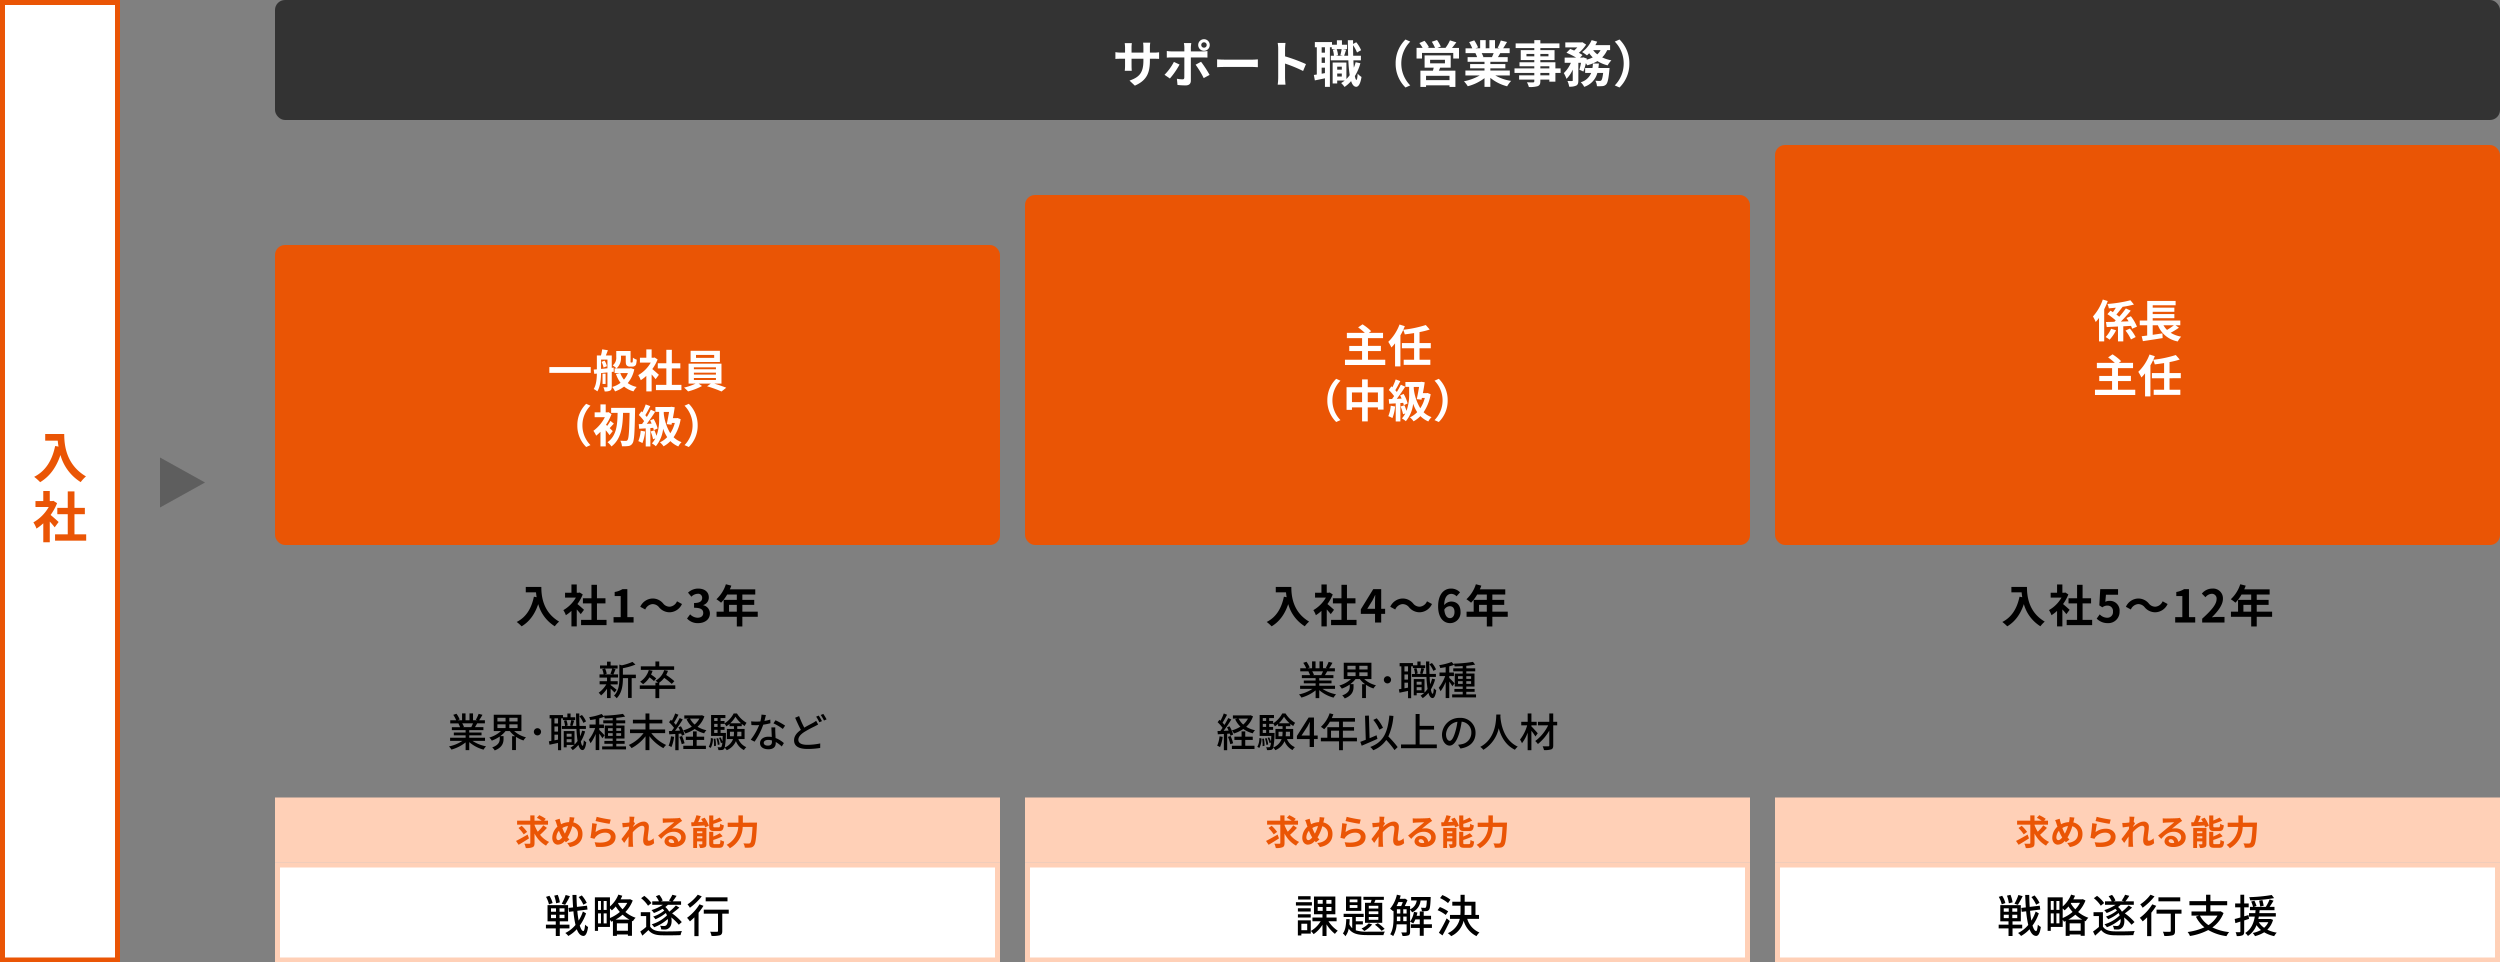
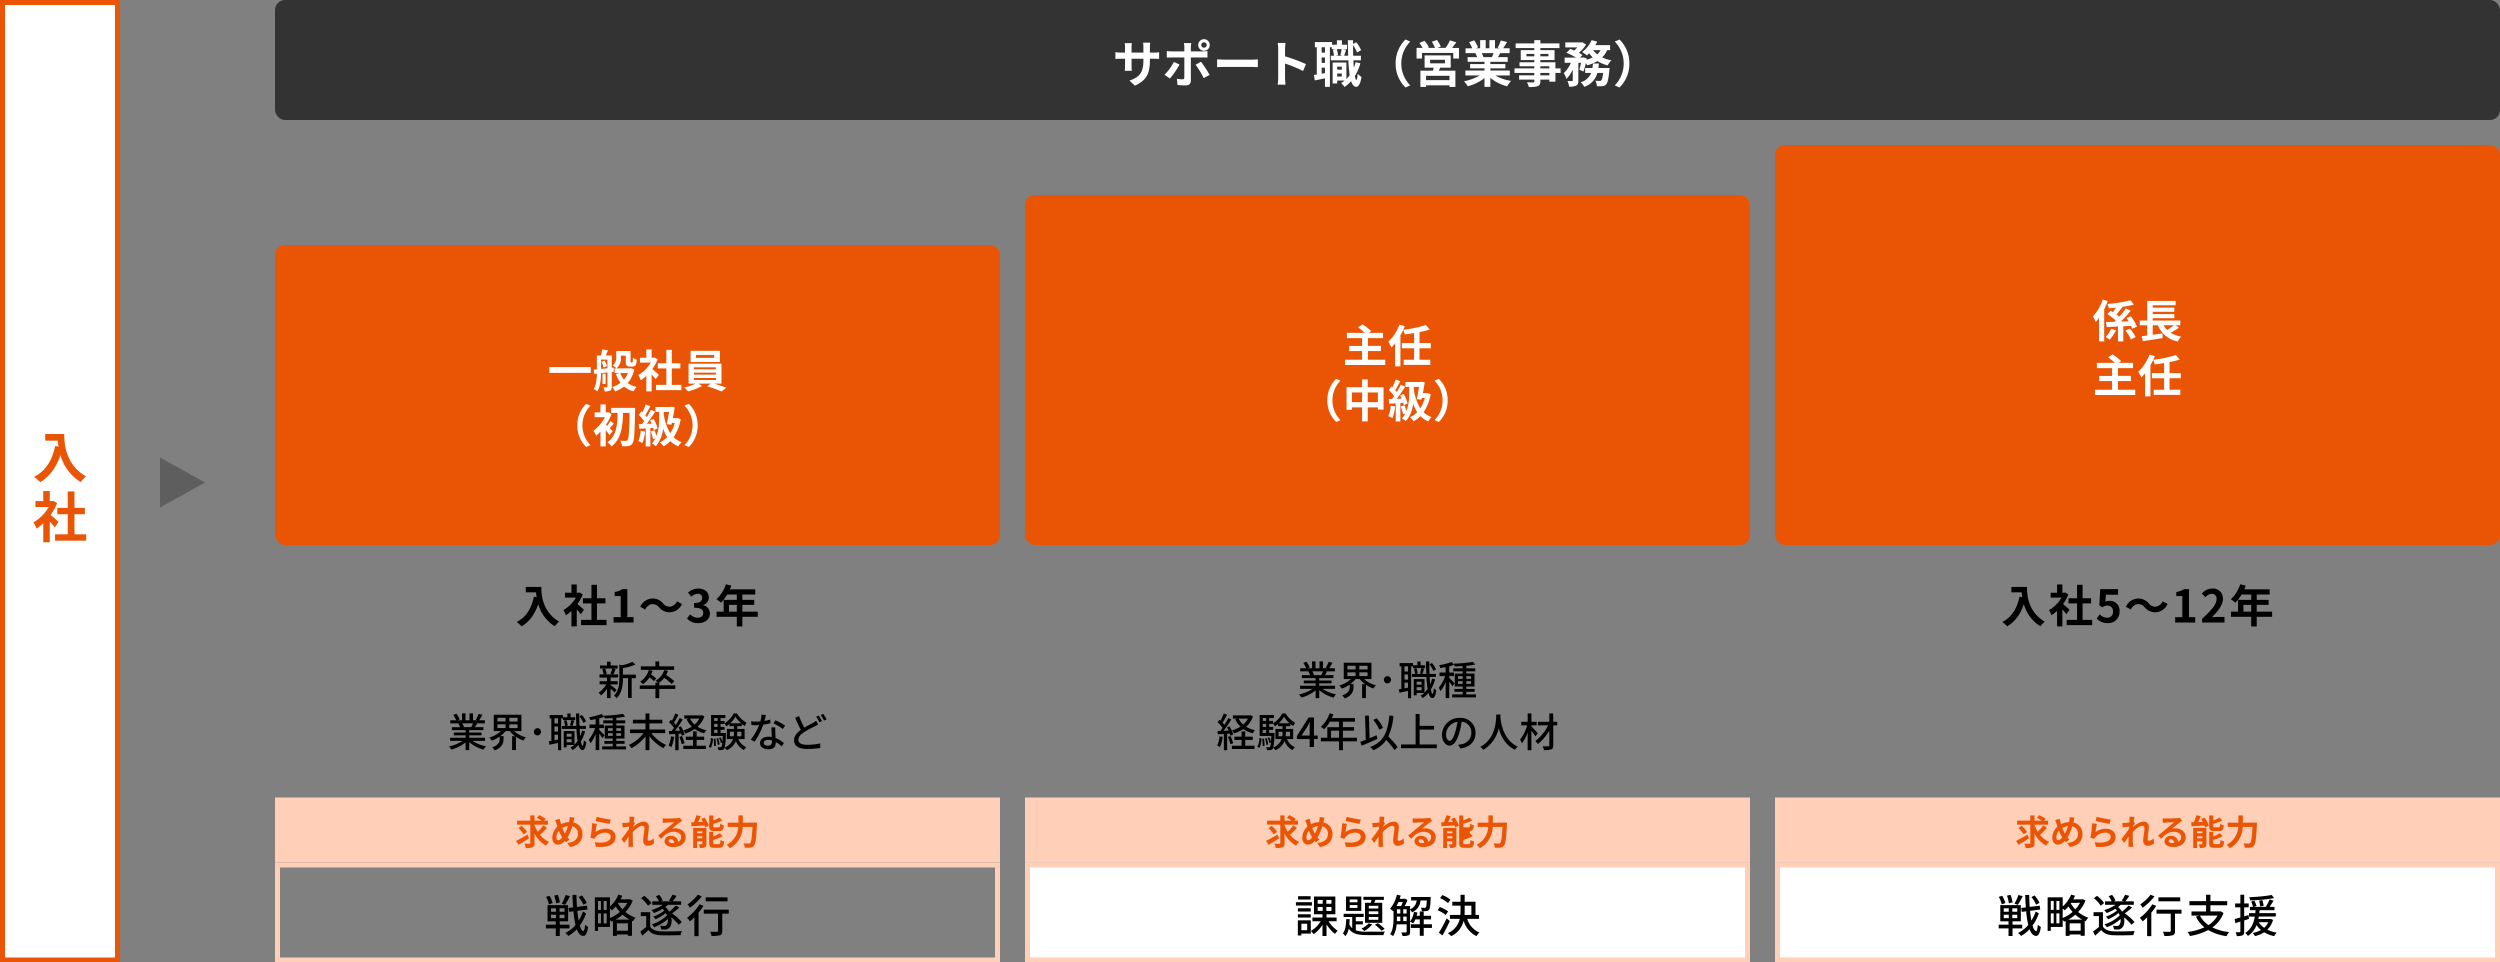
<svg xmlns="http://www.w3.org/2000/svg" width="1000" height="385" viewBox="0 0 1000 385">
  <rect x="0" y="0" width="1000" height="385" fill="#808080" stroke="none" />
  <g transform="translate(-460 -2287)">
    <rect width="48" height="385" transform="translate(460 2287)" fill="#fff" />
    <path d="M2,2V383H46V2H2M0,0H48V385H0Z" transform="translate(460 2287)" fill="#ea5505" />
    <rect width="890" height="48" rx="4" transform="translate(570 2287)" fill="#333" />
    <path d="M5.082-17.4v2.662H10.1c.066.748.154,1.54.308,2.376l-1.342-.242C7.854-6.82,5.236-2.574.66-.264a20.9,20.9,0,0,1,2.4,2.134C6.886-.418,9.526-4.07,11.176-9a18.589,18.589,0,0,0,8.1,10.846A14.085,14.085,0,0,1,21.384-.44c-8.1-4.774-8.69-12.8-8.69-16.962ZM10.45,17.8c-.462-.44-2.156-1.958-3.212-2.816a21.354,21.354,0,0,0,2.6-4.708L8.36,9.326l-.462.11h-.99V5.388h-2.6V9.436H1.188v2.376h5.3A16.433,16.433,0,0,1,.352,17.95a10.486,10.486,0,0,1,1.232,2.486,18.2,18.2,0,0,0,2.728-2.112v7.59h2.6V17.62c.748.814,1.5,1.694,1.958,2.31Zm6.336,4.928V14.672h4.158v-2.53H16.786V5.564H14.1v6.578H9.922v2.53H14.1v8.052H9.02v2.552H21.472V22.724Z" transform="translate(473 2478)" fill="#ea5505" />
    <path d="M-95.04-8.84V-9.5h1.48c1.06,0,1.76.02,2.2.06V-12.1a11.851,11.851,0,0,1-2.2.14h-1.48v-2.1a12.6,12.6,0,0,1,.14-1.86h-2.86a13.2,13.2,0,0,1,.12,1.86v2.1h-4.74v-1.98a12.224,12.224,0,0,1,.12-1.8h-2.84c.06.6.12,1.22.12,1.8v1.98h-1.7a12.991,12.991,0,0,1-2.16-.18v2.72c.44-.04,1.16-.08,2.16-.08h1.7v2.72a16.175,16.175,0,0,1-.12,2.1h2.8c-.02-.4-.08-1.22-.08-2.1V-9.5h4.74v.76c0,4.92-1.7,6.64-5.56,7.98l2.14,2.02C-96.24-.86-95.04-3.88-95.04-8.84ZM-74.5-15a1.093,1.093,0,0,1,1.1-1.08A1.076,1.076,0,0,1-72.32-15a1.076,1.076,0,0,1-1.08,1.08A1.093,1.093,0,0,1-74.5-15Zm-1.22,0a2.322,2.322,0,0,0,2.32,2.32A2.3,2.3,0,0,0-71.1-15a2.3,2.3,0,0,0-2.3-2.32A2.322,2.322,0,0,0-75.72-15Zm-2.76-.78h-2.96a10.36,10.36,0,0,1,.18,1.74v1.6h-5.08a15.227,15.227,0,0,1-1.94-.16v2.66c.56-.06,1.34-.08,1.94-.08h5.08V-10c0,.94,0,7.28-.02,8.02-.02.52-.22.72-.74.72a13.833,13.833,0,0,1-2.22-.24L-84,.98a28.878,28.878,0,0,0,3.26.18c1.42,0,2.08-.72,2.08-1.88v-9.3h4.68c.54,0,1.32.02,1.96.06v-2.62a16.187,16.187,0,0,1-1.98.14h-4.66v-1.6A16.21,16.21,0,0,1-78.48-15.78Zm-4.7,8.6-2.26-1.06A20.841,20.841,0,0,1-89.2-3.08l2.16,1.48A31.391,31.391,0,0,0-83.18-7.18Zm8.6-1.12-2.18,1.18a37.973,37.973,0,0,1,3.24,5.36l2.36-1.28A46.489,46.489,0,0,0-74.58-8.3Zm6.42-.96v3.14c.74-.06,2.08-.1,3.22-.1H-54.2c.84,0,1.86.08,2.34.1V-9.26c-.52.04-1.4.12-2.34.12H-64.94C-65.98-9.14-67.44-9.2-68.16-9.26Zm24.44,7.34a21.967,21.967,0,0,1-.2,2.8h3.12c-.08-.82-.18-2.22-.18-2.8V-7.58A57.768,57.768,0,0,1-33.76-4.6l1.14-2.76a65.321,65.321,0,0,0-8.36-3.1v-2.96a21.745,21.745,0,0,1,.18-2.4h-3.12a13.883,13.883,0,0,1,.2,2.4Zm23.6-.48V-3.6h1.84v1.2Zm1.84-3.94v1.2h-1.84v-1.2Zm-.06-7.02a20.364,20.364,0,0,1-.52,2.44l1.02.22H-20.7l.9-.22a8.913,8.913,0,0,0-.52-2.44Zm-6.68,1.42h-1.32V-14.1h1.32Zm-1.32,8.42V-5.94h1.32v2.18Zm1.32-4.34h-1.32v-2.16h1.32Zm12.28-.26a18.878,18.878,0,0,1-.72,2.2q-.12-1.35-.18-2.94h3V-10.7h-3.08c-.04-1.34-.06-2.74-.06-4.22A13.717,13.717,0,0,1-12.2-12l1.64-.92A12.583,12.583,0,0,0-12.5-16.1l-1.28.68v-1.5h-2.08c.02,2.22.06,4.32.12,6.22h-1.6c.22-.64.5-1.54.8-2.4l-1.36-.26h1.72V-15.1h-2.04v-1.8h-2.02v1.8H-22.2v-1.08h-6.86v2.08h.78V-3.2c-.42.08-.82.14-1.18.18l.4,2.18c1.2-.24,2.62-.54,4.04-.84V1.74h1.98V-14.1h.76v.74h1.58l-1.16.28a10.742,10.742,0,0,1,.44,2.38h-1.26v1.84h7.02a52.944,52.944,0,0,0,.54,5.92A10.922,10.922,0,0,1-16.44-1.4V-7.98h-5.5V.38h1.82V-.78h3a12.042,12.042,0,0,1-1.42,1,10.688,10.688,0,0,1,1.36,1.56A13.817,13.817,0,0,0-14.56-.56c.48,1.46,1.14,2.26,2.04,2.28.68,0,1.62-.7,2.12-3.94a6.957,6.957,0,0,1-1.54-1.32c-.08,1.58-.24,2.5-.48,2.5-.24-.02-.46-.56-.64-1.52A19.66,19.66,0,0,0-10.84-7.7Zm16,.52A13.179,13.179,0,0,0,7.2,2l1.9-.84A12.425,12.425,0,0,1,5.52-7.6,12.425,12.425,0,0,1,9.1-16.36L7.2-17.2A13.179,13.179,0,0,0,3.26-7.6ZM24.8-.94H15.42V-2.68H24.8ZM17.04-9.08h5.94v1.4H17.04Zm8.24,3.14v-4.9H14.84v4.9h3.64c-.08.4-.2.82-.3,1.22H13.16v6.5h2.26V1.12H24.8v.66h2.36v-6.5H20.54c.18-.38.36-.78.52-1.22Zm.52-7.9c.56-.66,1.16-1.46,1.74-2.22l-2.56-.8a14.958,14.958,0,0,1-1.78,3.02H19.92l1.4-.52A13.456,13.456,0,0,0,19.8-17l-2.08.7a16.328,16.328,0,0,1,1.3,2.46H15.94l.64-.28a12.913,12.913,0,0,0-1.78-2.56l-2.06.9a15.785,15.785,0,0,1,1.32,1.94H11.62v4.26H13.8v-2.24H26.3v2.24h2.3v-4.26Zm16.66,2.1c-.22.54-.46,1.12-.7,1.6H38.02l.34-.06a10.744,10.744,0,0,0-.68-1.54Zm6.46,8.92V-4.78H41.14v-.88h6V-7.38h-6v-.9h6.94v-1.86H44.16c.3-.48.62-1.02.94-1.6h3.76v-1.94h-2.6c.46-.7,1-1.6,1.56-2.52l-2.5-.6a16.111,16.111,0,0,1-1.26,2.9l.72.22H43v-3.26H40.76v3.26H39.28v-3.26H37.06v3.26H35.24l.98-.36a15.134,15.134,0,0,0-1.52-2.82l-2.04.7a17.928,17.928,0,0,1,1.24,2.48H31.22v1.94H35.4l-.24.04a8.987,8.987,0,0,1,.68,1.56h-3.8v1.86H38.8v.9H33.04v1.72H38.8v.88H31.16v1.96H36.9A21.012,21.012,0,0,1,30.58-.48,11.094,11.094,0,0,1,32.1,1.5a18.972,18.972,0,0,0,6.7-3.24V1.74h2.34v-3.6a17.072,17.072,0,0,0,6.72,3.38,11.188,11.188,0,0,1,1.6-2.16,17.868,17.868,0,0,1-6.34-2.18Zm15.82-.06h-3.6v-.94h3.6ZM61.14-6.5h3.6v.86h-3.6Zm-5.56-3.98v-.96h3.14v.96Zm8.8-.96v.96H61.14v-.96Zm4.86,5.8H67.16V-8.1H61.14v-.88h5.68v-3.96H61.14v-.82h7.64v-1.88H61.14v-1.3H58.72v1.3H51.26v1.88h7.46v.82H53.3v3.96h5.42v.88H52.8v1.6h5.92v.86H50.8v1.82h7.92v.94H52.64v1.72h6.08v.62c0,.36-.12.48-.5.5-.32,0-1.5,0-2.46-.04a7.332,7.332,0,0,1,.78,1.88,10.533,10.533,0,0,0,3.54-.34c.78-.34,1.06-.82,1.06-2v-.62h3.6v.82h2.42V-3.82h2.08ZM84.36-5.8c.08-.58.14-1.18.2-1.78H82.18a16.7,16.7,0,0,1-.2,1.78H79.06v1.98h2.42A6.411,6.411,0,0,1,77.3-.1a6.727,6.727,0,0,1,1.38,1.84,7.99,7.99,0,0,0,5.26-5.56h2.32c-.22,1.86-.48,2.72-.76,2.98a.815.815,0,0,1-.64.22,16.938,16.938,0,0,1-1.72-.1,5.244,5.244,0,0,1,.64,2.2,15.282,15.282,0,0,0,2.24-.04,2.2,2.2,0,0,0,1.46-.7c.58-.64.94-2.18,1.26-5.64.04-.28.08-.9.08-.9Zm.88-7.16a6.077,6.077,0,0,1-1.32,1.7,7.842,7.842,0,0,1-1.66-1.7Zm3.8,0v-1.98h-5.9a13.407,13.407,0,0,0,.74-1.4l-2.22-.6a11.923,11.923,0,0,1-3.82,4.76,17.464,17.464,0,0,1,1.94,1.34,11.906,11.906,0,0,0,.9-.86,11.308,11.308,0,0,0,1.42,1.66,12.117,12.117,0,0,1-2.44.92l.08-.46-1.44-.48-.32.1h-.96L78-10.98a11.193,11.193,0,0,0-1.46-.88,14.929,14.929,0,0,0,2.92-3.3l-1.52-.96-.36.08H71.12v2h4.8a12.489,12.489,0,0,1-1.26,1.26c-.54-.24-1.1-.46-1.58-.64l-1.5,1.52a29.013,29.013,0,0,1,3.86,1.94H70.86v2.08h2.5a12.566,12.566,0,0,1-2.84,4.12,13.328,13.328,0,0,1,1.08,2.3,12.117,12.117,0,0,0,2.5-3.7V-.88c0,.24-.08.28-.32.3-.26,0-1.06,0-1.8-.02a7.924,7.924,0,0,1,.68,2.26,5.9,5.9,0,0,0,2.82-.42c.7-.36.86-1,.86-2.08V-7.88H77.4a26.069,26.069,0,0,1-.64,2.76l1.6.74a23.346,23.346,0,0,0,.98-3.34,7.569,7.569,0,0,1,.56.84,16.009,16.009,0,0,0,4.08-1.68,14.406,14.406,0,0,0,4.08,1.72,9.134,9.134,0,0,1,1.5-2.02,15.562,15.562,0,0,1-3.68-1.18,9.825,9.825,0,0,0,2-2.92Zm7.7,5.36a13.179,13.179,0,0,0-3.94-9.6l-1.9.84A12.425,12.425,0,0,1,94.48-7.6,12.425,12.425,0,0,1,90.9,1.16L92.8,2A13.179,13.179,0,0,0,96.74-7.6Z" transform="translate(1015 2320)" fill="#fff" />
-     <rect width="290" height="40" transform="translate(570 2632)" fill="#fff" />
    <path d="M2,2V38H288V2H2M0,0H290V40H0Z" transform="translate(570 2632)" fill="#ffd0b7" />
    <rect width="290" height="40" transform="translate(870 2632)" fill="#fff" />
    <path d="M2,2V38H288V2H2M0,0H290V40H0Z" transform="translate(870 2632)" fill="#ffd0b7" />
    <rect width="290" height="40" transform="translate(1170 2632)" fill="#fff" />
    <path d="M2,2V38H288V2H2M0,0H290V40H0Z" transform="translate(1170 2632)" fill="#ffd0b7" />
    <rect width="290" height="120" rx="4" transform="translate(570 2385)" fill="#ea5505" />
    <rect width="290" height="140" rx="4" transform="translate(870 2365)" fill="#ea5505" />
    <rect width="290" height="160" rx="4" transform="translate(1170 2345)" fill="#ea5505" />
    <path d="M-44.694-14.238v2.178h4.1c.054.612.126,1.26.252,1.944l-1.1-.2c-.99,4.734-3.132,8.208-6.876,10.1A17.1,17.1,0,0,1-46.35,1.53c3.132-1.872,5.292-4.86,6.642-8.892a15.209,15.209,0,0,0,6.624,8.874A11.524,11.524,0,0,1-31.356-.36c-6.624-3.906-7.11-10.476-7.11-13.878ZM-21.4-5.076c-.378-.36-1.764-1.6-2.628-2.3a17.471,17.471,0,0,0,2.124-3.852l-1.206-.774-.378.09h-.81v-3.312h-2.124v3.312H-28.98v1.944h4.338A13.445,13.445,0,0,1-29.664-4.95a8.579,8.579,0,0,1,1.008,2.034,14.9,14.9,0,0,0,2.232-1.728v6.21H-24.3V-5.22c.612.666,1.224,1.386,1.6,1.89Zm5.184,4.032V-7.632h3.4V-9.7h-3.4v-5.382h-2.2V-9.7h-3.42v2.07h3.42v6.588h-4.158V1.044h10.188V-1.044ZM-9.576,0h8.01V-2.142h-2.5v-11.2H-6.03a8.31,8.31,0,0,1-3.1,1.134v1.638h2.412v8.424H-9.576ZM8.64-6.066a5.446,5.446,0,0,0,4.248,1.98,5.563,5.563,0,0,0,4.9-3.312L15.8-8.478a3.516,3.516,0,0,1-2.862,2.16,3.293,3.293,0,0,1-2.682-1.3,5.446,5.446,0,0,0-4.248-1.98,5.563,5.563,0,0,0-4.9,3.312L3.1-5.2a3.516,3.516,0,0,1,2.862-2.16A3.319,3.319,0,0,1,8.64-6.066ZM24.282.252c2.538,0,4.68-1.422,4.68-3.87a3.331,3.331,0,0,0-2.646-3.276v-.09a3.161,3.161,0,0,0,2.214-3.042c0-2.268-1.746-3.546-4.32-3.546a5.91,5.91,0,0,0-4,1.638l1.35,1.62a3.621,3.621,0,0,1,2.52-1.17,1.571,1.571,0,0,1,1.782,1.656c0,1.188-.792,2.034-3.24,2.034V-5.9c2.9,0,3.672.828,3.672,2.124,0,1.206-.918,1.872-2.268,1.872a4.231,4.231,0,0,1-2.97-1.368L19.818-1.6A5.662,5.662,0,0,0,24.282.252ZM36.612-4.32V-7.056h3.114V-4.32Zm11.484,0H41.94V-7.056h4.752v-2H41.94V-11.2h5.166v-2.07H36.936a11.492,11.492,0,0,0,.594-1.476L35.352-15.3a13.881,13.881,0,0,1-3.78,5.994A16.566,16.566,0,0,1,33.426-7.92,16.176,16.176,0,0,0,35.874-11.2h3.852v2.142H34.47V-4.32H31.626v2.052h8.1V1.584H41.94V-2.268H48.1Z" transform="translate(715 2536)" />
-     <path d="M-44.694-14.238v2.178h4.1c.054.612.126,1.26.252,1.944l-1.1-.2c-.99,4.734-3.132,8.208-6.876,10.1A17.1,17.1,0,0,1-46.35,1.53c3.132-1.872,5.292-4.86,6.642-8.892a15.209,15.209,0,0,0,6.624,8.874A11.524,11.524,0,0,1-31.356-.36c-6.624-3.906-7.11-10.476-7.11-13.878ZM-21.4-5.076c-.378-.36-1.764-1.6-2.628-2.3a17.471,17.471,0,0,0,2.124-3.852l-1.206-.774-.378.09h-.81v-3.312h-2.124v3.312H-28.98v1.944h4.338A13.445,13.445,0,0,1-29.664-4.95a8.579,8.579,0,0,1,1.008,2.034,14.9,14.9,0,0,0,2.232-1.728v6.21H-24.3V-5.22c.612.666,1.224,1.386,1.6,1.89Zm5.184,4.032V-7.632h3.4V-9.7h-3.4v-5.382h-2.2V-9.7h-3.42v2.07h3.42v6.588h-4.158V1.044h10.188V-1.044ZM-8.1-5.472l2.07-3.312c.378-.72.738-1.458,1.062-2.178H-4.9c-.036.792-.09,2-.09,2.772v2.718ZM-4.986,0H-2.52V-3.456H-.954V-5.472H-2.52v-7.866H-5.706l-4.968,8.082v1.8h5.688ZM8.64-6.066a5.446,5.446,0,0,0,4.248,1.98,5.563,5.563,0,0,0,4.9-3.312L15.8-8.478a3.516,3.516,0,0,1-2.862,2.16,3.293,3.293,0,0,1-2.682-1.3,5.446,5.446,0,0,0-4.248-1.98,5.563,5.563,0,0,0-4.9,3.312L3.1-5.2a3.516,3.516,0,0,1,2.862-2.16A3.319,3.319,0,0,1,8.64-6.066Zm16.254-.45c1.152,0,1.908.738,1.908,2.3,0,1.638-.828,2.466-1.818,2.466-1.116,0-2.016-.936-2.268-3.366A2.6,2.6,0,0,1,24.894-6.516ZM25.038.252a4.187,4.187,0,0,0,4.176-4.464c0-2.844-1.584-4.176-3.816-4.176a3.835,3.835,0,0,0-2.736,1.44c.108-3.348,1.368-4.5,2.9-4.5a2.892,2.892,0,0,1,2.052.972l1.4-1.584A4.9,4.9,0,0,0,25.4-13.572c-2.682,0-5.148,2.124-5.148,7.092C20.25-1.782,22.5.252,25.038.252ZM36.612-4.32V-7.056h3.114V-4.32Zm11.484,0H41.94V-7.056h4.752v-2H41.94V-11.2h5.166v-2.07H36.936a11.492,11.492,0,0,0,.594-1.476L35.352-15.3a13.881,13.881,0,0,1-3.78,5.994A16.566,16.566,0,0,1,33.426-7.92,16.176,16.176,0,0,0,35.874-11.2h3.852v2.142H34.47V-4.32H31.626v2.052h8.1V1.584H41.94V-2.268H48.1Z" transform="translate(1015 2536)" />
    <path d="M-50.445-14.238v2.178h4.1c.054.612.126,1.26.252,1.944l-1.1-.2c-.99,4.734-3.132,8.208-6.876,10.1A17.1,17.1,0,0,1-52.1,1.53c3.132-1.872,5.292-4.86,6.642-8.892a15.209,15.209,0,0,0,6.624,8.874A11.524,11.524,0,0,1-37.107-.36c-6.624-3.906-7.11-10.476-7.11-13.878Zm23.292,9.162c-.378-.36-1.764-1.6-2.628-2.3a17.471,17.471,0,0,0,2.124-3.852l-1.206-.774-.378.09h-.81v-3.312h-2.124v3.312h-2.556v1.944h4.338A13.445,13.445,0,0,1-35.415-4.95a8.579,8.579,0,0,1,1.008,2.034,14.9,14.9,0,0,0,2.232-1.728v6.21h2.124V-5.22c.612.666,1.224,1.386,1.6,1.89Zm5.184,4.032V-7.632h3.4V-9.7h-3.4v-5.382h-2.2V-9.7h-3.42v2.07h3.42v6.588h-4.158V1.044h10.188V-1.044Zm10.134,1.3a4.5,4.5,0,0,0,4.662-4.68,3.868,3.868,0,0,0-4.1-4.23,3.5,3.5,0,0,0-1.6.378l.252-2.826h4.842v-2.232h-7.128l-.36,6.48,1.206.792a3.187,3.187,0,0,1,2-.7,2.156,2.156,0,0,1,2.25,2.412,2.237,2.237,0,0,1-2.358,2.448,4.14,4.14,0,0,1-2.934-1.35l-1.224,1.692A6.071,6.071,0,0,0-11.835.252ZM2.889-6.066a5.446,5.446,0,0,0,4.248,1.98,5.563,5.563,0,0,0,4.9-3.312l-1.98-1.08a3.516,3.516,0,0,1-2.862,2.16,3.293,3.293,0,0,1-2.682-1.3A5.446,5.446,0,0,0,.261-9.594a5.563,5.563,0,0,0-4.9,3.312l1.98,1.08A3.516,3.516,0,0,1,.207-7.362,3.319,3.319,0,0,1,2.889-6.066ZM15.075,0h8.01V-2.142h-2.5v-11.2H18.621a8.31,8.31,0,0,1-3.1,1.134v1.638h2.412v8.424H15.075Zm10.8,0H34.8V-2.232h-2.88c-.63,0-1.512.072-2.178.144,2.43-2.376,4.428-4.968,4.428-7.38a3.907,3.907,0,0,0-4.194-4.1,5.347,5.347,0,0,0-4.23,2.016l1.44,1.44a3.485,3.485,0,0,1,2.448-1.368,1.9,1.9,0,0,1,2,2.16c0,2.052-2.142,4.554-5.76,7.794ZM42.363-4.32V-7.056h3.114V-4.32Zm11.484,0H47.691V-7.056h4.752v-2H47.691V-11.2h5.166v-2.07H42.687a11.492,11.492,0,0,0,.594-1.476L41.1-15.3a13.881,13.881,0,0,1-3.78,5.994A16.566,16.566,0,0,1,39.177-7.92,16.176,16.176,0,0,0,41.625-11.2h3.852v2.142H40.221V-4.32H37.377v2.052h8.1V1.584h2.214V-2.268h6.156Z" transform="translate(1315 2536)" />
    <path d="M-20.3-11.862a12.906,12.906,0,0,0-1.98-2.97l-1.26.666a12.3,12.3,0,0,1,1.89,3.06Zm-8.442-3.15a17.861,17.861,0,0,1-1.566,3.492l1.35.45a36.168,36.168,0,0,0,1.926-3.456Zm-2.322,2.952a12.138,12.138,0,0,0-.846-3.006l-1.4.324a14.006,14.006,0,0,1,.756,3.06Zm-2.9.288a9.608,9.608,0,0,0-1.26-2.916l-1.368.432a10.615,10.615,0,0,1,1.17,3.006ZM-34.6-7.11h2v1.368h-2Zm0-2.556h2v1.35h-2Zm5.4,1.35h-1.98v-1.35h1.98Zm0,2.574h-1.98V-7.11h1.98Zm1.98,4.1V-3.132h-3.87V-4.464h3.33v-6.48h-8.226v6.48h3.294v1.332H-36.63v1.494h3.942V1.4h1.6V-1.638Zm5.382-6.75a16.343,16.343,0,0,1-1.71,3.636,39.479,39.479,0,0,1-.522-3.924L-20-9.18l-.2-1.548-4.014.486c-.108-1.512-.162-3.114-.2-4.788h-1.6c.054,1.764.144,3.42.252,4.986l-1.836.216.2,1.566,1.764-.216A40.495,40.495,0,0,0-24.8-3.024,12.013,12.013,0,0,1-28.89.2a5.4,5.4,0,0,1,1.206,1.188,13.3,13.3,0,0,0,3.4-2.7c.63,1.674,1.476,2.628,2.61,2.682.738.036,1.512-.72,1.908-3.582A4.978,4.978,0,0,1-20.97-3.15c-.126,1.674-.36,2.574-.7,2.574-.54-.036-1.008-.846-1.422-2.2a18.475,18.475,0,0,0,2.52-4.878Zm13.05,3.24a17.749,17.749,0,0,0,2.826-1.98A14.7,14.7,0,0,0-3.2-5.148ZM-8.244-.7v-2.97h4.41V-.7Zm-2.772-8.91a9.89,9.89,0,0,1,.756.756,12.758,12.758,0,0,0,1.548-1.566,15.963,15.963,0,0,0,1.656,2.2,15.15,15.15,0,0,1-3.96,2.43Zm-2.52,5.958V-7.632h1.206v3.978Zm-2.25-3.978h1.17v3.978h-1.17Zm1.17-4.968v3.564h-1.17V-12.6Zm2.286,3.564h-1.206V-12.6h1.206Zm8.244-2.826A11.376,11.376,0,0,1-5.976-9.27a12.255,12.255,0,0,1-1.8-2.358l.162-.234Zm1.1-1.476-.288.072H-6.768a15,15,0,0,0,.684-1.44l-1.566-.45a12.362,12.362,0,0,1-3.366,4.734v-3.636h-6.03V-.666h1.26V-2.214h4.77V-5.076a5.852,5.852,0,0,1,.522.774c.216-.09.45-.2.666-.306V1.35h1.584V.774h4.41v.558h1.62V-4.662l.378.162A6.468,6.468,0,0,1-.756-5.9a12.951,12.951,0,0,1-4.086-2.3A13.552,13.552,0,0,0-1.908-12.8Zm20.7,9.162a22.284,22.284,0,0,0-3.87-3.474c.9-.648,1.98-1.512,2.9-2.3l-1.386-.864a20,20,0,0,1-2.682,2.5,7.289,7.289,0,0,0-1.548-1.89,13.145,13.145,0,0,0,1.062-.882h5.238v-1.386H14.076a22.77,22.77,0,0,0,1.548-2.2L13.95-15.1a15.524,15.524,0,0,1-1.368,2.34l.972.288H9.378l.7-.306a7.471,7.471,0,0,0-1.368-2.268l-1.368.54a8.609,8.609,0,0,1,1.224,2.034H5.9v1.386h4.248A16.773,16.773,0,0,1,5.6-8.964a9.564,9.564,0,0,1,.972,1.17,20.311,20.311,0,0,0,3.456-1.674,5.936,5.936,0,0,1,.666.684,14.1,14.1,0,0,1-4.428,2.43,5.817,5.817,0,0,1,.918,1.062,17.5,17.5,0,0,0,4.158-2.5,5.742,5.742,0,0,1,.432.972A14.877,14.877,0,0,1,5.688-3.276a6,6,0,0,1,.972,1.17A16.882,16.882,0,0,0,12.1-5.382a3,3,0,0,1-.522,2.412,1.235,1.235,0,0,1-1.044.36A12.607,12.607,0,0,1,9.018-2.7a3.371,3.371,0,0,1,.468,1.458c.468.036.954.054,1.314.054a2.367,2.367,0,0,0,1.854-.666c.864-.666,1.224-2.376.846-4.194A19.784,19.784,0,0,1,16.524-3.1Zm-12.15-7.6a13.38,13.38,0,0,0-2.844-2.88l-1.278.936A12.852,12.852,0,0,1,4.212-10.71ZM5.076-8.118H1.314V-6.57h2.16v4.338A24.82,24.82,0,0,1,1.116-.4L1.944,1.26C2.826.486,3.618-.234,4.374-.972,5.472.414,7.02,1.008,9.252,1.1c2.088.072,5.9.036,7.974-.054a7.289,7.289,0,0,1,.54-1.638c-2.286.162-6.462.216-8.5.126-2-.09-3.42-.648-4.194-1.89ZM36-14.058H27.27v1.6H36ZM24.1-15.12A16.287,16.287,0,0,1,20-11.25a7.653,7.653,0,0,1,.954,1.35A23.756,23.756,0,0,0,25.7-14.454Zm.7,3.852a19.1,19.1,0,0,1-4.986,5.4A9.278,9.278,0,0,1,20.97-4.446a23.825,23.825,0,0,0,1.782-1.62V1.458h1.674V-7.92a24.289,24.289,0,0,0,1.962-2.754ZM36.5-9.144h-9.99v1.6H32.2V-.63c0,.252-.108.342-.45.342-.324.018-1.53.018-2.682-.018a6.715,6.715,0,0,1,.54,1.674,11.249,11.249,0,0,0,3.4-.27c.684-.27.9-.756.9-1.71v-6.93H36.5Z" transform="translate(715 2660)" />
    <rect width="290" height="26" transform="translate(570 2606)" fill="#ffd0b7" />
    <path d="M-43.96-4.172c-1.666.966-3.472,1.974-4.634,2.548l1.036,1.54c1.218-.7,2.772-1.666,4.158-2.562Zm-.2-1.064a13.288,13.288,0,0,0-2.184-2.45l-1.274.9a13.66,13.66,0,0,1,2.1,2.534Zm6.468-2.632a17.44,17.44,0,0,1-2.2,2.548,14.315,14.315,0,0,1-1.3-2.674v-.14h5.4v-1.61h-1.554l.644-.728a17.255,17.255,0,0,0-2.6-1.456l-.966,1.05a19.328,19.328,0,0,1,1.932,1.134h-2.856v-2.1h-1.694v2.1H-48.16v1.61h5.278V-.84c0,.252-.1.336-.364.336s-1.162.014-2.016-.028a6.908,6.908,0,0,1,.574,1.75,6.425,6.425,0,0,0,2.73-.336c.588-.266.77-.728.77-1.708V-4.578A11.589,11.589,0,0,0-36.582.266,6.688,6.688,0,0,1-35.35-1.218a10.124,10.124,0,0,1-3.626-2.856,32.258,32.258,0,0,0,2.758-2.772Zm12.474-3.108-1.932-.182a9.458,9.458,0,0,1-.112,1.33q-.042.315-.126.672a7.631,7.631,0,0,0-3.178.84c-.1-.294-.182-.588-.252-.854-.112-.42-.224-.882-.308-1.344l-1.834.574a8.883,8.883,0,0,1,.56,1.456c.126.378.238.756.378,1.134A6.121,6.121,0,0,0-34.09-2.926c0,1.806,1.064,2.786,2.226,2.786a3.6,3.6,0,0,0,2.758-1.484c.14.182.308.364.476.546l1.414-1.12a11.189,11.189,0,0,1-.77-.84,17.7,17.7,0,0,0,1.9-4.452A3.03,3.03,0,0,1-23.814-4.4c0,1.75-1.218,3.332-4.284,3.584L-27.034.812c2.912-.448,5.026-2.142,5.026-5.11A4.615,4.615,0,0,0-25.662-9.03c.042-.182.084-.35.126-.532C-25.452-9.912-25.326-10.6-25.214-10.976Zm-7.238,7.91A4.23,4.23,0,0,1-31.416-5.7a15.08,15.08,0,0,0,1.3,2.688c-.518.63-1.036,1.064-1.54,1.064S-32.452-2.38-32.452-3.066Zm2.394-3.724A5.61,5.61,0,0,1-27.8-7.574,16.128,16.128,0,0,1-29.05-4.55,14.377,14.377,0,0,1-30.058-6.79Zm13.734-4.48-.448,1.68c1.092.28,4.214.938,5.628,1.12l.42-1.708A42.851,42.851,0,0,1-16.324-11.27Zm.084,2.814-1.876-.266a51.649,51.649,0,0,1-.7,5.852l1.61.406a3.392,3.392,0,0,1,.518-.812A4.984,4.984,0,0,1-12.8-4.928c1.218,0,2.086.672,2.086,1.582,0,1.778-2.226,2.8-6.426,2.226L-16.6.714c5.824.49,7.84-1.47,7.84-4.018,0-1.694-1.428-3.206-3.878-3.206a6.853,6.853,0,0,0-4.13,1.33C-16.674-5.978-16.422-7.686-16.24-8.456Zm13.048-1.638c0,.154-.028.546-.056,1.078-.6.084-1.218.154-1.624.182A12.028,12.028,0,0,1-6.09-8.82l.182,1.792c.784-.112,1.862-.252,2.548-.336-.014.336-.042.672-.07.994-.8,1.176-2.2,3.024-3,4L-5.32-.84C-4.83-1.5-4.144-2.52-3.556-3.4c-.014,1.176-.028,1.988-.056,3.08,0,.224-.014.714-.042,1.036h1.932c-.042-.322-.084-.826-.1-1.078C-1.9-1.68-1.9-2.856-1.9-4c0-.364.014-.742.028-1.134C-.728-6.4.784-7.686,1.82-7.686c.588,0,.952.35.952,1.036,0,1.274-.5,3.332-.5,4.844,0,1.358.7,2.114,1.75,2.114A3.731,3.731,0,0,0,6.65-.728L6.426-2.7a2.9,2.9,0,0,1-1.82,1.008c-.35,0-.532-.266-.532-.63,0-1.442.462-3.5.462-4.956a1.956,1.956,0,0,0-2.2-2.072c-1.358,0-2.968,1.134-4.074,2.1.014-.112.014-.21.028-.308.238-.364.518-.826.714-1.078l-.518-.672c.1-.868.224-1.582.308-1.974l-2.044-.07A7.73,7.73,0,0,1-3.192-10.094ZM12.46-1.652c0-.35.336-.672.868-.672.756,0,1.274.588,1.358,1.5a7.309,7.309,0,0,1-.812.042C13.034-.784,12.46-1.134,12.46-1.652Zm-2.38-9.016.056,1.82c.322-.042.77-.084,1.148-.112.742-.042,2.674-.126,3.388-.14-.686.6-2.142,1.778-2.926,2.422-.826.686-2.52,2.114-3.514,2.912L9.506-2.45c1.5-1.708,2.9-2.842,5.04-2.842,1.652,0,2.912.854,2.912,2.114a2.029,2.029,0,0,1-1.162,1.9,2.8,2.8,0,0,0-2.982-2.394,2.346,2.346,0,0,0-2.506,2.184c0,1.4,1.47,2.3,3.416,2.3,3.388,0,5.068-1.75,5.068-3.962,0-2.044-1.806-3.528-4.186-3.528a5.469,5.469,0,0,0-1.33.154c.882-.7,2.352-1.932,3.108-2.464.322-.238.658-.434.98-.644l-.91-1.246a6.117,6.117,0,0,1-1.064.154c-.8.07-3.794.126-4.536.126A9.715,9.715,0,0,1,10.08-10.668Zm22.554,5.1c1.288,0,1.722-.518,1.9-2.31a4.6,4.6,0,0,1-1.47-.616c-.056,1.218-.154,1.428-.6,1.428H30.94c-.532,0-.616-.056-.616-.56v-.826a26.361,26.361,0,0,0,3.584-1.316l-1.064-1.2a21.812,21.812,0,0,1-2.52,1.162v-2H28.672V-7.6c0,1.54.392,2.03,2.03,2.03Zm-8.806,2.9V-3.5h2.1v.826Zm2.1-2.786v.728h-2.1V-5.46Zm1.638-1.372H22.288V1.2h1.54V-1.442h2.1V-.5c0,.168-.056.21-.224.21a11.631,11.631,0,0,1-1.232,0A6.833,6.833,0,0,1,25,1.176,4.149,4.149,0,0,0,26.964.9c.462-.238.6-.644.6-1.372Zm-2.1-3.57c.224.364.448.756.658,1.148l-1.862.084c.35-.742.728-1.582,1.05-2.394l-1.736-.35A22.117,22.117,0,0,1,22.554-9.1c-.392.014-.756.028-1.092.028L21.6-7.49c1.428-.084,3.332-.2,5.18-.322a5.171,5.171,0,0,1,.252.742l1.526-.616a13.361,13.361,0,0,0-1.694-3.234ZM30.954-.336c-.546,0-.644-.07-.644-.56v-1.12A21.225,21.225,0,0,0,34.048-3.5L32.942-4.718A15.857,15.857,0,0,1,30.31-3.4v-1.89H28.672V-.9c0,1.54.406,2.016,2.044,2.016H32.7c1.344,0,1.764-.546,1.946-2.52a5.183,5.183,0,0,1-1.456-.616c-.07,1.414-.168,1.68-.644,1.68ZM42.14-8.946V-11.83H40.362v2.884H36.078v1.708h4.214A8.537,8.537,0,0,1,35.644-.07a6.64,6.64,0,0,1,1.3,1.358,9.95,9.95,0,0,0,5.138-8.526H46c-.224,4.158-.5,5.992-.924,6.426a.827.827,0,0,1-.658.224c-.364,0-1.19,0-2.072-.07a3.868,3.868,0,0,1,.574,1.722,14.239,14.239,0,0,0,2.24-.028A1.887,1.887,0,0,0,46.592.252c.616-.728.9-2.828,1.176-8.4.028-.224.042-.8.042-.8Z" transform="translate(715 2625)" fill="#ea5505" />
    <rect width="290" height="26" transform="translate(870 2606)" fill="#ffd0b7" />
-     <path d="M-43.96-4.172c-1.666.966-3.472,1.974-4.634,2.548l1.036,1.54c1.218-.7,2.772-1.666,4.158-2.562Zm-.2-1.064a13.288,13.288,0,0,0-2.184-2.45l-1.274.9a13.66,13.66,0,0,1,2.1,2.534Zm6.468-2.632a17.44,17.44,0,0,1-2.2,2.548,14.315,14.315,0,0,1-1.3-2.674v-.14h5.4v-1.61h-1.554l.644-.728a17.255,17.255,0,0,0-2.6-1.456l-.966,1.05a19.328,19.328,0,0,1,1.932,1.134h-2.856v-2.1h-1.694v2.1H-48.16v1.61h5.278V-.84c0,.252-.1.336-.364.336s-1.162.014-2.016-.028a6.908,6.908,0,0,1,.574,1.75,6.425,6.425,0,0,0,2.73-.336c.588-.266.77-.728.77-1.708V-4.578A11.589,11.589,0,0,0-36.582.266,6.688,6.688,0,0,1-35.35-1.218a10.124,10.124,0,0,1-3.626-2.856,32.258,32.258,0,0,0,2.758-2.772Zm12.474-3.108-1.932-.182a9.458,9.458,0,0,1-.112,1.33q-.042.315-.126.672a7.631,7.631,0,0,0-3.178.84c-.1-.294-.182-.588-.252-.854-.112-.42-.224-.882-.308-1.344l-1.834.574a8.883,8.883,0,0,1,.56,1.456c.126.378.238.756.378,1.134A6.121,6.121,0,0,0-34.09-2.926c0,1.806,1.064,2.786,2.226,2.786a3.6,3.6,0,0,0,2.758-1.484c.14.182.308.364.476.546l1.414-1.12a11.189,11.189,0,0,1-.77-.84,17.7,17.7,0,0,0,1.9-4.452A3.03,3.03,0,0,1-23.814-4.4c0,1.75-1.218,3.332-4.284,3.584L-27.034.812c2.912-.448,5.026-2.142,5.026-5.11A4.615,4.615,0,0,0-25.662-9.03c.042-.182.084-.35.126-.532C-25.452-9.912-25.326-10.6-25.214-10.976Zm-7.238,7.91A4.23,4.23,0,0,1-31.416-5.7a15.08,15.08,0,0,0,1.3,2.688c-.518.63-1.036,1.064-1.54,1.064S-32.452-2.38-32.452-3.066Zm2.394-3.724A5.61,5.61,0,0,1-27.8-7.574,16.128,16.128,0,0,1-29.05-4.55,14.377,14.377,0,0,1-30.058-6.79Zm13.734-4.48-.448,1.68c1.092.28,4.214.938,5.628,1.12l.42-1.708A42.851,42.851,0,0,1-16.324-11.27Zm.084,2.814-1.876-.266a51.649,51.649,0,0,1-.7,5.852l1.61.406a3.392,3.392,0,0,1,.518-.812A4.984,4.984,0,0,1-12.8-4.928c1.218,0,2.086.672,2.086,1.582,0,1.778-2.226,2.8-6.426,2.226L-16.6.714c5.824.49,7.84-1.47,7.84-4.018,0-1.694-1.428-3.206-3.878-3.206a6.853,6.853,0,0,0-4.13,1.33C-16.674-5.978-16.422-7.686-16.24-8.456Zm13.048-1.638c0,.154-.028.546-.056,1.078-.6.084-1.218.154-1.624.182A12.028,12.028,0,0,1-6.09-8.82l.182,1.792c.784-.112,1.862-.252,2.548-.336-.014.336-.042.672-.07.994-.8,1.176-2.2,3.024-3,4L-5.32-.84C-4.83-1.5-4.144-2.52-3.556-3.4c-.014,1.176-.028,1.988-.056,3.08,0,.224-.014.714-.042,1.036h1.932c-.042-.322-.084-.826-.1-1.078C-1.9-1.68-1.9-2.856-1.9-4c0-.364.014-.742.028-1.134C-.728-6.4.784-7.686,1.82-7.686c.588,0,.952.35.952,1.036,0,1.274-.5,3.332-.5,4.844,0,1.358.7,2.114,1.75,2.114A3.731,3.731,0,0,0,6.65-.728L6.426-2.7a2.9,2.9,0,0,1-1.82,1.008c-.35,0-.532-.266-.532-.63,0-1.442.462-3.5.462-4.956a1.956,1.956,0,0,0-2.2-2.072c-1.358,0-2.968,1.134-4.074,2.1.014-.112.014-.21.028-.308.238-.364.518-.826.714-1.078l-.518-.672c.1-.868.224-1.582.308-1.974l-2.044-.07A7.73,7.73,0,0,1-3.192-10.094ZM12.46-1.652c0-.35.336-.672.868-.672.756,0,1.274.588,1.358,1.5a7.309,7.309,0,0,1-.812.042C13.034-.784,12.46-1.134,12.46-1.652Zm-2.38-9.016.056,1.82c.322-.042.77-.084,1.148-.112.742-.042,2.674-.126,3.388-.14-.686.6-2.142,1.778-2.926,2.422-.826.686-2.52,2.114-3.514,2.912L9.506-2.45c1.5-1.708,2.9-2.842,5.04-2.842,1.652,0,2.912.854,2.912,2.114a2.029,2.029,0,0,1-1.162,1.9,2.8,2.8,0,0,0-2.982-2.394,2.346,2.346,0,0,0-2.506,2.184c0,1.4,1.47,2.3,3.416,2.3,3.388,0,5.068-1.75,5.068-3.962,0-2.044-1.806-3.528-4.186-3.528a5.469,5.469,0,0,0-1.33.154c.882-.7,2.352-1.932,3.108-2.464.322-.238.658-.434.98-.644l-.91-1.246a6.117,6.117,0,0,1-1.064.154c-.8.07-3.794.126-4.536.126A9.715,9.715,0,0,1,10.08-10.668Zm22.554,5.1c1.288,0,1.722-.518,1.9-2.31a4.6,4.6,0,0,1-1.47-.616c-.056,1.218-.154,1.428-.6,1.428H30.94c-.532,0-.616-.056-.616-.56v-.826a26.361,26.361,0,0,0,3.584-1.316l-1.064-1.2a21.812,21.812,0,0,1-2.52,1.162v-2H28.672V-7.6c0,1.54.392,2.03,2.03,2.03Zm-8.806,2.9V-3.5h2.1v.826Zm2.1-2.786v.728h-2.1V-5.46Zm1.638-1.372H22.288V1.2h1.54V-1.442h2.1V-.5c0,.168-.056.21-.224.21a11.631,11.631,0,0,1-1.232,0A6.833,6.833,0,0,1,25,1.176,4.149,4.149,0,0,0,26.964.9c.462-.238.6-.644.6-1.372Zm-2.1-3.57c.224.364.448.756.658,1.148l-1.862.084c.35-.742.728-1.582,1.05-2.394l-1.736-.35A22.117,22.117,0,0,1,22.554-9.1c-.392.014-.756.028-1.092.028L21.6-7.49c1.428-.084,3.332-.2,5.18-.322a5.171,5.171,0,0,1,.252.742l1.526-.616a13.361,13.361,0,0,0-1.694-3.234ZM30.954-.336c-.546,0-.644-.07-.644-.56v-1.12A21.225,21.225,0,0,0,34.048-3.5L32.942-4.718A15.857,15.857,0,0,1,30.31-3.4v-1.89H28.672V-.9c0,1.54.406,2.016,2.044,2.016H32.7c1.344,0,1.764-.546,1.946-2.52a5.183,5.183,0,0,1-1.456-.616c-.07,1.414-.168,1.68-.644,1.68ZM42.14-8.946V-11.83H40.362v2.884H36.078v1.708h4.214A8.537,8.537,0,0,1,35.644-.07a6.64,6.64,0,0,1,1.3,1.358,9.95,9.95,0,0,0,5.138-8.526H46c-.224,4.158-.5,5.992-.924,6.426a.827.827,0,0,1-.658.224c-.364,0-1.19,0-2.072-.07a3.868,3.868,0,0,1,.574,1.722,14.239,14.239,0,0,0,2.24-.028A1.887,1.887,0,0,0,46.592.252c.616-.728.9-2.828,1.176-8.4.028-.224.042-.8.042-.8Z" transform="translate(1015 2625)" fill="#ea5505" />
+     <path d="M-43.96-4.172c-1.666.966-3.472,1.974-4.634,2.548l1.036,1.54c1.218-.7,2.772-1.666,4.158-2.562Zm-.2-1.064a13.288,13.288,0,0,0-2.184-2.45l-1.274.9a13.66,13.66,0,0,1,2.1,2.534Zm6.468-2.632a17.44,17.44,0,0,1-2.2,2.548,14.315,14.315,0,0,1-1.3-2.674v-.14h5.4v-1.61h-1.554l.644-.728a17.255,17.255,0,0,0-2.6-1.456l-.966,1.05a19.328,19.328,0,0,1,1.932,1.134h-2.856v-2.1h-1.694v2.1H-48.16v1.61h5.278V-.84c0,.252-.1.336-.364.336s-1.162.014-2.016-.028a6.908,6.908,0,0,1,.574,1.75,6.425,6.425,0,0,0,2.73-.336c.588-.266.77-.728.77-1.708V-4.578A11.589,11.589,0,0,0-36.582.266,6.688,6.688,0,0,1-35.35-1.218a10.124,10.124,0,0,1-3.626-2.856,32.258,32.258,0,0,0,2.758-2.772Zm12.474-3.108-1.932-.182a9.458,9.458,0,0,1-.112,1.33q-.042.315-.126.672a7.631,7.631,0,0,0-3.178.84c-.1-.294-.182-.588-.252-.854-.112-.42-.224-.882-.308-1.344l-1.834.574a8.883,8.883,0,0,1,.56,1.456c.126.378.238.756.378,1.134A6.121,6.121,0,0,0-34.09-2.926c0,1.806,1.064,2.786,2.226,2.786a3.6,3.6,0,0,0,2.758-1.484c.14.182.308.364.476.546l1.414-1.12a11.189,11.189,0,0,1-.77-.84,17.7,17.7,0,0,0,1.9-4.452A3.03,3.03,0,0,1-23.814-4.4c0,1.75-1.218,3.332-4.284,3.584L-27.034.812c2.912-.448,5.026-2.142,5.026-5.11A4.615,4.615,0,0,0-25.662-9.03c.042-.182.084-.35.126-.532C-25.452-9.912-25.326-10.6-25.214-10.976Zm-7.238,7.91A4.23,4.23,0,0,1-31.416-5.7a15.08,15.08,0,0,0,1.3,2.688c-.518.63-1.036,1.064-1.54,1.064S-32.452-2.38-32.452-3.066Zm2.394-3.724A5.61,5.61,0,0,1-27.8-7.574,16.128,16.128,0,0,1-29.05-4.55,14.377,14.377,0,0,1-30.058-6.79Zm13.734-4.48-.448,1.68c1.092.28,4.214.938,5.628,1.12l.42-1.708A42.851,42.851,0,0,1-16.324-11.27Zm.084,2.814-1.876-.266a51.649,51.649,0,0,1-.7,5.852l1.61.406a3.392,3.392,0,0,1,.518-.812A4.984,4.984,0,0,1-12.8-4.928c1.218,0,2.086.672,2.086,1.582,0,1.778-2.226,2.8-6.426,2.226L-16.6.714c5.824.49,7.84-1.47,7.84-4.018,0-1.694-1.428-3.206-3.878-3.206a6.853,6.853,0,0,0-4.13,1.33C-16.674-5.978-16.422-7.686-16.24-8.456Zm13.048-1.638c0,.154-.028.546-.056,1.078-.6.084-1.218.154-1.624.182A12.028,12.028,0,0,1-6.09-8.82l.182,1.792c.784-.112,1.862-.252,2.548-.336-.014.336-.042.672-.07.994-.8,1.176-2.2,3.024-3,4L-5.32-.84C-4.83-1.5-4.144-2.52-3.556-3.4c-.014,1.176-.028,1.988-.056,3.08,0,.224-.014.714-.042,1.036h1.932c-.042-.322-.084-.826-.1-1.078C-1.9-1.68-1.9-2.856-1.9-4c0-.364.014-.742.028-1.134C-.728-6.4.784-7.686,1.82-7.686c.588,0,.952.35.952,1.036,0,1.274-.5,3.332-.5,4.844,0,1.358.7,2.114,1.75,2.114A3.731,3.731,0,0,0,6.65-.728L6.426-2.7a2.9,2.9,0,0,1-1.82,1.008c-.35,0-.532-.266-.532-.63,0-1.442.462-3.5.462-4.956a1.956,1.956,0,0,0-2.2-2.072c-1.358,0-2.968,1.134-4.074,2.1.014-.112.014-.21.028-.308.238-.364.518-.826.714-1.078l-.518-.672c.1-.868.224-1.582.308-1.974l-2.044-.07A7.73,7.73,0,0,1-3.192-10.094ZM12.46-1.652c0-.35.336-.672.868-.672.756,0,1.274.588,1.358,1.5a7.309,7.309,0,0,1-.812.042C13.034-.784,12.46-1.134,12.46-1.652Zm-2.38-9.016.056,1.82c.322-.042.77-.084,1.148-.112.742-.042,2.674-.126,3.388-.14-.686.6-2.142,1.778-2.926,2.422-.826.686-2.52,2.114-3.514,2.912L9.506-2.45c1.5-1.708,2.9-2.842,5.04-2.842,1.652,0,2.912.854,2.912,2.114a2.029,2.029,0,0,1-1.162,1.9,2.8,2.8,0,0,0-2.982-2.394,2.346,2.346,0,0,0-2.506,2.184c0,1.4,1.47,2.3,3.416,2.3,3.388,0,5.068-1.75,5.068-3.962,0-2.044-1.806-3.528-4.186-3.528a5.469,5.469,0,0,0-1.33.154c.882-.7,2.352-1.932,3.108-2.464.322-.238.658-.434.98-.644l-.91-1.246a6.117,6.117,0,0,1-1.064.154c-.8.07-3.794.126-4.536.126A9.715,9.715,0,0,1,10.08-10.668Zm22.554,5.1c1.288,0,1.722-.518,1.9-2.31a4.6,4.6,0,0,1-1.47-.616c-.056,1.218-.154,1.428-.6,1.428H30.94c-.532,0-.616-.056-.616-.56v-.826a26.361,26.361,0,0,0,3.584-1.316l-1.064-1.2a21.812,21.812,0,0,1-2.52,1.162v-2H28.672V-7.6c0,1.54.392,2.03,2.03,2.03Zm-8.806,2.9V-3.5h2.1v.826Zm2.1-2.786v.728h-2.1V-5.46Zm1.638-1.372H22.288V1.2h1.54V-1.442h2.1V-.5c0,.168-.056.21-.224.21a11.631,11.631,0,0,1-1.232,0A6.833,6.833,0,0,1,25,1.176,4.149,4.149,0,0,0,26.964.9c.462-.238.6-.644.6-1.372Zm-2.1-3.57c.224.364.448.756.658,1.148l-1.862.084c.35-.742.728-1.582,1.05-2.394l-1.736-.35A22.117,22.117,0,0,1,22.554-9.1c-.392.014-.756.028-1.092.028L21.6-7.49c1.428-.084,3.332-.2,5.18-.322a5.171,5.171,0,0,1,.252.742l1.526-.616a13.361,13.361,0,0,0-1.694-3.234ZM30.954-.336c-.546,0-.644-.07-.644-.56v-1.12A21.225,21.225,0,0,0,34.048-3.5L32.942-4.718v-1.89H28.672V-.9c0,1.54.406,2.016,2.044,2.016H32.7c1.344,0,1.764-.546,1.946-2.52a5.183,5.183,0,0,1-1.456-.616c-.07,1.414-.168,1.68-.644,1.68ZM42.14-8.946V-11.83H40.362v2.884H36.078v1.708h4.214A8.537,8.537,0,0,1,35.644-.07a6.64,6.64,0,0,1,1.3,1.358,9.95,9.95,0,0,0,5.138-8.526H46c-.224,4.158-.5,5.992-.924,6.426a.827.827,0,0,1-.658.224c-.364,0-1.19,0-2.072-.07a3.868,3.868,0,0,1,.574,1.722,14.239,14.239,0,0,0,2.24-.028A1.887,1.887,0,0,0,46.592.252c.616-.728.9-2.828,1.176-8.4.028-.224.042-.8.042-.8Z" transform="translate(1015 2625)" fill="#ea5505" />
    <rect width="290" height="26" transform="translate(1170 2606)" fill="#ffd0b7" />
    <path d="M-43.96-4.172c-1.666.966-3.472,1.974-4.634,2.548l1.036,1.54c1.218-.7,2.772-1.666,4.158-2.562Zm-.2-1.064a13.288,13.288,0,0,0-2.184-2.45l-1.274.9a13.66,13.66,0,0,1,2.1,2.534Zm6.468-2.632a17.44,17.44,0,0,1-2.2,2.548,14.315,14.315,0,0,1-1.3-2.674v-.14h5.4v-1.61h-1.554l.644-.728a17.255,17.255,0,0,0-2.6-1.456l-.966,1.05a19.328,19.328,0,0,1,1.932,1.134h-2.856v-2.1h-1.694v2.1H-48.16v1.61h5.278V-.84c0,.252-.1.336-.364.336s-1.162.014-2.016-.028a6.908,6.908,0,0,1,.574,1.75,6.425,6.425,0,0,0,2.73-.336c.588-.266.77-.728.77-1.708V-4.578A11.589,11.589,0,0,0-36.582.266,6.688,6.688,0,0,1-35.35-1.218a10.124,10.124,0,0,1-3.626-2.856,32.258,32.258,0,0,0,2.758-2.772Zm12.474-3.108-1.932-.182a9.458,9.458,0,0,1-.112,1.33q-.042.315-.126.672a7.631,7.631,0,0,0-3.178.84c-.1-.294-.182-.588-.252-.854-.112-.42-.224-.882-.308-1.344l-1.834.574a8.883,8.883,0,0,1,.56,1.456c.126.378.238.756.378,1.134A6.121,6.121,0,0,0-34.09-2.926c0,1.806,1.064,2.786,2.226,2.786a3.6,3.6,0,0,0,2.758-1.484c.14.182.308.364.476.546l1.414-1.12a11.189,11.189,0,0,1-.77-.84,17.7,17.7,0,0,0,1.9-4.452A3.03,3.03,0,0,1-23.814-4.4c0,1.75-1.218,3.332-4.284,3.584L-27.034.812c2.912-.448,5.026-2.142,5.026-5.11A4.615,4.615,0,0,0-25.662-9.03c.042-.182.084-.35.126-.532C-25.452-9.912-25.326-10.6-25.214-10.976Zm-7.238,7.91A4.23,4.23,0,0,1-31.416-5.7a15.08,15.08,0,0,0,1.3,2.688c-.518.63-1.036,1.064-1.54,1.064S-32.452-2.38-32.452-3.066Zm2.394-3.724A5.61,5.61,0,0,1-27.8-7.574,16.128,16.128,0,0,1-29.05-4.55,14.377,14.377,0,0,1-30.058-6.79Zm13.734-4.48-.448,1.68c1.092.28,4.214.938,5.628,1.12l.42-1.708A42.851,42.851,0,0,1-16.324-11.27Zm.084,2.814-1.876-.266a51.649,51.649,0,0,1-.7,5.852l1.61.406a3.392,3.392,0,0,1,.518-.812A4.984,4.984,0,0,1-12.8-4.928c1.218,0,2.086.672,2.086,1.582,0,1.778-2.226,2.8-6.426,2.226L-16.6.714c5.824.49,7.84-1.47,7.84-4.018,0-1.694-1.428-3.206-3.878-3.206a6.853,6.853,0,0,0-4.13,1.33C-16.674-5.978-16.422-7.686-16.24-8.456Zm13.048-1.638c0,.154-.028.546-.056,1.078-.6.084-1.218.154-1.624.182A12.028,12.028,0,0,1-6.09-8.82l.182,1.792c.784-.112,1.862-.252,2.548-.336-.014.336-.042.672-.07.994-.8,1.176-2.2,3.024-3,4L-5.32-.84C-4.83-1.5-4.144-2.52-3.556-3.4c-.014,1.176-.028,1.988-.056,3.08,0,.224-.014.714-.042,1.036h1.932c-.042-.322-.084-.826-.1-1.078C-1.9-1.68-1.9-2.856-1.9-4c0-.364.014-.742.028-1.134C-.728-6.4.784-7.686,1.82-7.686c.588,0,.952.35.952,1.036,0,1.274-.5,3.332-.5,4.844,0,1.358.7,2.114,1.75,2.114A3.731,3.731,0,0,0,6.65-.728L6.426-2.7a2.9,2.9,0,0,1-1.82,1.008c-.35,0-.532-.266-.532-.63,0-1.442.462-3.5.462-4.956a1.956,1.956,0,0,0-2.2-2.072c-1.358,0-2.968,1.134-4.074,2.1.014-.112.014-.21.028-.308.238-.364.518-.826.714-1.078l-.518-.672c.1-.868.224-1.582.308-1.974l-2.044-.07A7.73,7.73,0,0,1-3.192-10.094ZM12.46-1.652c0-.35.336-.672.868-.672.756,0,1.274.588,1.358,1.5a7.309,7.309,0,0,1-.812.042C13.034-.784,12.46-1.134,12.46-1.652Zm-2.38-9.016.056,1.82c.322-.042.77-.084,1.148-.112.742-.042,2.674-.126,3.388-.14-.686.6-2.142,1.778-2.926,2.422-.826.686-2.52,2.114-3.514,2.912L9.506-2.45c1.5-1.708,2.9-2.842,5.04-2.842,1.652,0,2.912.854,2.912,2.114a2.029,2.029,0,0,1-1.162,1.9,2.8,2.8,0,0,0-2.982-2.394,2.346,2.346,0,0,0-2.506,2.184c0,1.4,1.47,2.3,3.416,2.3,3.388,0,5.068-1.75,5.068-3.962,0-2.044-1.806-3.528-4.186-3.528a5.469,5.469,0,0,0-1.33.154c.882-.7,2.352-1.932,3.108-2.464.322-.238.658-.434.98-.644l-.91-1.246a6.117,6.117,0,0,1-1.064.154c-.8.07-3.794.126-4.536.126A9.715,9.715,0,0,1,10.08-10.668Zm22.554,5.1c1.288,0,1.722-.518,1.9-2.31a4.6,4.6,0,0,1-1.47-.616c-.056,1.218-.154,1.428-.6,1.428H30.94c-.532,0-.616-.056-.616-.56v-.826a26.361,26.361,0,0,0,3.584-1.316l-1.064-1.2a21.812,21.812,0,0,1-2.52,1.162v-2H28.672V-7.6c0,1.54.392,2.03,2.03,2.03Zm-8.806,2.9V-3.5h2.1v.826Zm2.1-2.786v.728h-2.1V-5.46Zm1.638-1.372H22.288V1.2h1.54V-1.442h2.1V-.5c0,.168-.056.21-.224.21a11.631,11.631,0,0,1-1.232,0A6.833,6.833,0,0,1,25,1.176,4.149,4.149,0,0,0,26.964.9c.462-.238.6-.644.6-1.372Zm-2.1-3.57c.224.364.448.756.658,1.148l-1.862.084c.35-.742.728-1.582,1.05-2.394l-1.736-.35A22.117,22.117,0,0,1,22.554-9.1c-.392.014-.756.028-1.092.028L21.6-7.49c1.428-.084,3.332-.2,5.18-.322a5.171,5.171,0,0,1,.252.742l1.526-.616a13.361,13.361,0,0,0-1.694-3.234ZM30.954-.336c-.546,0-.644-.07-.644-.56v-1.12A21.225,21.225,0,0,0,34.048-3.5L32.942-4.718A15.857,15.857,0,0,1,30.31-3.4v-1.89H28.672V-.9c0,1.54.406,2.016,2.044,2.016H32.7c1.344,0,1.764-.546,1.946-2.52a5.183,5.183,0,0,1-1.456-.616c-.07,1.414-.168,1.68-.644,1.68ZM42.14-8.946V-11.83H40.362v2.884H36.078v1.708h4.214A8.537,8.537,0,0,1,35.644-.07a6.64,6.64,0,0,1,1.3,1.358,9.95,9.95,0,0,0,5.138-8.526H46c-.224,4.158-.5,5.992-.924,6.426a.827.827,0,0,1-.658.224c-.364,0-1.19,0-2.072-.07a3.868,3.868,0,0,1,.574,1.722,14.239,14.239,0,0,0,2.24-.028A1.887,1.887,0,0,0,46.592.252c.616-.728.9-2.828,1.176-8.4.028-.224.042-.8.042-.8Z" transform="translate(1315 2625)" fill="#ea5505" />
    <path d="M-30.762-14.508h-5v1.314h5Zm.522,2.376h-6.39V-10.8h6.39Zm-.468,2.448h-5.13v1.3h5.13Zm-5.13,3.708h5.13V-7.29h-5.13Zm3.726,2.466V-.918h-2.34V-3.51Zm1.422-1.35h-5.166V1.188h1.4V.432h3.762Zm2.772-5.346h2V-8.64h-2Zm0-2.826h2v1.53h-2Zm5.508,1.53h-2.052v-1.53h2.052Zm0,2.862h-2.052v-1.566h2.052Zm2.052,4.14V-5.994H-24.39v-1.3h3.528V-14.4h-8.55v7.11h3.4v1.3h-4.014V-4.5h3.294A10.867,10.867,0,0,1-30.672-.612,6.854,6.854,0,0,1-29.556.666,12.324,12.324,0,0,0-26.01-3.1V1.4h1.62V-3.258A14.987,14.987,0,0,0-21.024.558,6.309,6.309,0,0,1-19.89-.7a12.729,12.729,0,0,1-3.726-3.8ZM-3.672-9.576H-7.488v-1.116h3.816Zm0,2.232H-7.488V-8.46h3.816Zm0,2.268H-7.488V-6.21h3.816ZM-9-11.88v7.992h6.894V-11.88h-3.2c.162-.36.324-.774.486-1.17h3.366v-1.242H-9.63v1.242h3.258c-.108.4-.216.792-.342,1.17ZM-5.04-3.1A14.823,14.823,0,0,1-2.358-.684l1.206-.756A14.2,14.2,0,0,0-3.87-3.726Zm-2.484-.558A8.409,8.409,0,0,1-10.386-1.6a8.387,8.387,0,0,1,1.1,1.008,11.109,11.109,0,0,0,3.15-2.628Zm-4.5-8.424h-3.1v-1.134h3.1Zm0,2.25h-3.1V-10.98h3.1Zm1.548-4.554H-16.6v5.724h6.12Zm-2.2,11.142h2.826V-4.5h-2.826V-6.192h3.15V-7.47H-17.55v1.278h3.438v4.464a4.7,4.7,0,0,1-1.152-1.6c.072-.666.108-1.332.126-2.016h-1.368C-16.56-3.168-16.812-.9-17.856.36a4.614,4.614,0,0,1,1.008,1.134,6.9,6.9,0,0,0,1.332-3.06c1.53,2.214,3.978,2.61,7.632,2.61H-1.62a4.585,4.585,0,0,1,.558-1.4c-1.224.036-5.832.036-6.822.036a14.268,14.268,0,0,1-4.788-.558ZM6.3-4.536V-6.354H7.65v1.818ZM3.762-6.354H5.13v1.818H3.744c.018-.45.018-.882.018-1.3ZM6.12-12.186a15.146,15.146,0,0,1-.666,1.62H3.618c.27-.5.522-1.062.756-1.62Zm.18,2.88H7.65V-7.6H6.3Zm-2.538,0H5.13V-7.6H3.762Zm11.97-3.51c-.09,1.836-.216,2.574-.414,2.79a.484.484,0,0,1-.486.162,12.834,12.834,0,0,1-1.458-.072,4.067,4.067,0,0,1,.378,1.386,11.584,11.584,0,0,0,1.818-.018,1.351,1.351,0,0,0,1.026-.5c.378-.432.54-1.638.666-4.554.018-.18.018-.576.018-.576H9.45v1.386h2.232A4.367,4.367,0,0,1,9.036-9.27v-1.3H6.894a23.109,23.109,0,0,0,1.08-2.376L7-13.554l-.234.072H4.878c.144-.432.27-.864.4-1.3l-1.53-.342A13.018,13.018,0,0,1,1.026-9.5a11.286,11.286,0,0,1,1.224.99l.162-.2V-5.85C2.412-3.834,2.286-1.188,1.08.7a6.593,6.593,0,0,1,1.188.738,10.618,10.618,0,0,0,1.386-4.7h4V-.324c0,.234-.09.306-.324.324C7.11,0,6.354,0,5.49-.018a5.32,5.32,0,0,1,.522,1.4,6.2,6.2,0,0,0,2.394-.252c.486-.252.63-.72.63-1.44v-8.8a4.573,4.573,0,0,1,.792,1.044,5.68,5.68,0,0,0,3.4-4.752Zm2.034,9.522H14.49V-5.238h2.934v-1.44H14.49V-8.406H12.906v1.728h-1.26q.189-.648.324-1.3l-1.386-.288A10.2,10.2,0,0,1,9.036-4.3a7.633,7.633,0,0,1,1.26.666,8.868,8.868,0,0,0,.846-1.6h1.764v1.944H9.342v1.458h3.564V1.332H14.49V-1.836h3.276Zm7.416-9.828a13.194,13.194,0,0,0-3.24-1.854l-.918,1.206a13.861,13.861,0,0,1,3.186,2Zm-.918,4.68a15.4,15.4,0,0,0-3.312-1.746l-.918,1.26A13.766,13.766,0,0,1,23.292-7.02Zm-.612,2.79a54.494,54.494,0,0,1-3.1,5.76L22,1.17c.972-1.728,2.07-3.87,2.934-5.76Zm7.218-5.076h2.682V-7.02H30.816c.036-.648.054-1.278.054-1.926Zm5.742,5.274V-7.02H35.19v-5.274H30.87v-2.79H29.214v2.79H25.92v1.566h3.294v1.764c0,.648-.018,1.3-.072,1.944H24.984v1.566h3.924A8.243,8.243,0,0,1,24.12.27a7.175,7.175,0,0,1,1.35,1.188A9.017,9.017,0,0,0,30.456-4.7,9.981,9.981,0,0,0,35.6,1.458,6.217,6.217,0,0,1,36.774,0,8.443,8.443,0,0,1,31.9-5.454Z" transform="translate(1015 2660)" />
    <path d="M-39.2-11.862a12.906,12.906,0,0,0-1.98-2.97l-1.26.666a12.3,12.3,0,0,1,1.89,3.06Zm-8.442-3.15a17.861,17.861,0,0,1-1.566,3.492l1.35.45a36.168,36.168,0,0,0,1.926-3.456Zm-2.322,2.952a12.138,12.138,0,0,0-.846-3.006l-1.4.324a14.006,14.006,0,0,1,.756,3.06Zm-2.9.288a9.608,9.608,0,0,0-1.26-2.916l-1.368.432a10.615,10.615,0,0,1,1.17,3.006ZM-53.5-7.11h2v1.368h-2Zm0-2.556h2v1.35h-2Zm5.4,1.35h-1.98v-1.35h1.98Zm0,2.574h-1.98V-7.11h1.98Zm1.98,4.1V-3.132h-3.87V-4.464h3.33v-6.48h-8.226v6.48h3.294v1.332H-55.53v1.494h3.942V1.4h1.6V-1.638Zm5.382-6.75a16.343,16.343,0,0,1-1.71,3.636,39.479,39.479,0,0,1-.522-3.924l4.068-.5-.2-1.548-4.014.486c-.108-1.512-.162-3.114-.2-4.788h-1.6c.054,1.764.144,3.42.252,4.986l-1.836.216.2,1.566,1.764-.216A40.495,40.495,0,0,0-43.7-3.024,12.013,12.013,0,0,1-47.79.2a5.4,5.4,0,0,1,1.206,1.188,13.3,13.3,0,0,0,3.4-2.7c.63,1.674,1.476,2.628,2.61,2.682.738.036,1.512-.72,1.908-3.582A4.978,4.978,0,0,1-39.87-3.15c-.126,1.674-.36,2.574-.7,2.574-.54-.036-1.008-.846-1.422-2.2a18.475,18.475,0,0,0,2.52-4.878Zm13.05,3.24a17.749,17.749,0,0,0,2.826-1.98A14.7,14.7,0,0,0-22.1-5.148Zm.54,4.446v-2.97h4.41V-.7Zm-2.772-8.91a9.89,9.89,0,0,1,.756.756,12.758,12.758,0,0,0,1.548-1.566,15.963,15.963,0,0,0,1.656,2.2,15.15,15.15,0,0,1-3.96,2.43Zm-2.52,5.958V-7.632h1.206v3.978Zm-2.25-3.978h1.17v3.978h-1.17Zm1.17-4.968v3.564h-1.17V-12.6Zm2.286,3.564h-1.206V-12.6h1.206Zm8.244-2.826a11.376,11.376,0,0,1-1.89,2.592,12.255,12.255,0,0,1-1.8-2.358l.162-.234Zm1.1-1.476-.288.072h-3.492a15,15,0,0,0,.684-1.44l-1.566-.45a12.362,12.362,0,0,1-3.366,4.734v-3.636h-6.03V-.666h1.26V-2.214h4.77V-5.076a5.852,5.852,0,0,1,.522.774c.216-.09.45-.2.666-.306V1.35h1.584V.774h4.41v.558h1.62V-4.662l.378.162a6.468,6.468,0,0,1,1.08-1.4,12.951,12.951,0,0,1-4.086-2.3,13.552,13.552,0,0,0,2.934-4.59Zm20.7,9.162A22.284,22.284,0,0,0-5.058-7.65c.9-.648,1.98-1.512,2.9-2.3l-1.386-.864a20,20,0,0,1-2.682,2.5,7.289,7.289,0,0,0-1.548-1.89,13.145,13.145,0,0,0,1.062-.882h5.238v-1.386H-4.824a22.77,22.77,0,0,0,1.548-2.2L-4.95-15.1a15.524,15.524,0,0,1-1.368,2.34l.972.288H-9.522l.7-.306a7.471,7.471,0,0,0-1.368-2.268l-1.368.54a8.609,8.609,0,0,1,1.224,2.034H-13v1.386h4.248A16.773,16.773,0,0,1-13.3-8.964a9.564,9.564,0,0,1,.972,1.17A20.311,20.311,0,0,0-8.874-9.468a5.936,5.936,0,0,1,.666.684,14.1,14.1,0,0,1-4.428,2.43,5.817,5.817,0,0,1,.918,1.062,17.5,17.5,0,0,0,4.158-2.5,5.742,5.742,0,0,1,.432.972,14.877,14.877,0,0,1-6.084,3.546,6,6,0,0,1,.972,1.17A16.882,16.882,0,0,0-6.8-5.382,3,3,0,0,1-7.326-2.97a1.235,1.235,0,0,1-1.044.36A12.607,12.607,0,0,1-9.882-2.7a3.371,3.371,0,0,1,.468,1.458c.468.036.954.054,1.314.054a2.367,2.367,0,0,0,1.854-.666c.864-.666,1.224-2.376.846-4.194A19.784,19.784,0,0,1-2.376-3.1Zm-12.15-7.6a13.38,13.38,0,0,0-2.844-2.88l-1.278.936a12.852,12.852,0,0,1,2.772,3.006Zm-.486,3.654h-3.762V-6.57h2.16v4.338A24.82,24.82,0,0,1-17.784-.4l.828,1.656c.882-.774,1.674-1.494,2.43-2.232,1.1,1.386,2.646,1.98,4.878,2.07,2.088.072,5.9.036,7.974-.054a7.289,7.289,0,0,1,.54-1.638c-2.286.162-6.462.216-8.5.126-2-.09-3.42-.648-4.194-1.89ZM17.1-14.058H8.37v1.6H17.1ZM5.2-15.12a16.287,16.287,0,0,1-4.1,3.87A7.653,7.653,0,0,1,2.052-9.9,23.756,23.756,0,0,0,6.8-14.454Zm.7,3.852a19.1,19.1,0,0,1-4.986,5.4A9.278,9.278,0,0,1,2.07-4.446a23.824,23.824,0,0,0,1.782-1.62V1.458H5.526V-7.92a24.289,24.289,0,0,0,1.962-2.754ZM17.6-9.144H7.614v1.6H13.3V-.63c0,.252-.108.342-.45.342-.324.018-1.53.018-2.682-.018a6.715,6.715,0,0,1,.54,1.674,11.249,11.249,0,0,0,3.4-.27c.684-.27.9-.756.9-1.71v-6.93H17.6ZM32-6.768a10.652,10.652,0,0,1-3.618,3.816,10.506,10.506,0,0,1-3.42-3.816ZM33.246-8.5l-.288.072h-3.8V-10.89h6.714v-1.656H29.16V-15.1H27.432v2.556h-6.66v1.656h6.66v2.466H21.6v1.656h3.006l-1.242.432a13.029,13.029,0,0,0,3.4,4.266A24.163,24.163,0,0,1,20.052-.2a6.1,6.1,0,0,1,.936,1.6A24.227,24.227,0,0,0,28.3-.99a19.558,19.558,0,0,0,7.29,2.448,7.852,7.852,0,0,1,1.062-1.62,20.09,20.09,0,0,1-6.7-1.872,12.589,12.589,0,0,0,4.464-5.76Zm20.448-6.5a63.116,63.116,0,0,1-9,.864,5.468,5.468,0,0,1,.378,1.278,58.69,58.69,0,0,0,9.558-.9Zm-3.222,4.3c-.09-.558-.306-1.53-.5-2.268l-1.332.234c.18.756.378,1.764.45,2.358Zm-5.85,5.256-.234-1.53c-.558.18-1.152.342-1.71.5v-3.582h1.8v-1.548h-1.8v-3.492h-1.53v3.492H39.06v1.548h2.088v4.05c-.846.234-1.638.45-2.268.612l.27,1.656,2-.63V-.432c0,.252-.09.306-.324.306-.2.018-.864.018-1.584,0a5.344,5.344,0,0,1,.45,1.548A5.055,5.055,0,0,0,42.03,1.1c.486-.252.648-.7.648-1.53V-4.824Zm7.7,1.314A6.343,6.343,0,0,1,50.652-1.89,7.65,7.65,0,0,1,48.51-4.122Zm.972-1.3-.288.036H48.348c.054-.342.126-.648.18-.99h6.8V-7.758H48.726c.054-.4.09-.774.126-1.17h5.94V-10.26H52.83c.522-.738,1.08-1.638,1.584-2.466l-1.584-.486a16.972,16.972,0,0,1-1.512,2.952H46.584l1.026-.36a15.1,15.1,0,0,0-.846-2.106l-1.278.342a16.733,16.733,0,0,1,.738,2.124H44.982v1.332h2.25c-.036.378-.072.756-.108,1.17H44.6v1.386h2.322c-.414,2.484-1.368,5.04-3.852,6.57a4.282,4.282,0,0,1,1.1,1.188,9.043,9.043,0,0,0,3.438-4.32A10.737,10.737,0,0,0,49.392-.99,12.614,12.614,0,0,1,46.08.2,5.8,5.8,0,0,1,47,1.458,12.675,12.675,0,0,0,50.67-.09a12.762,12.762,0,0,0,4,1.548,6.706,6.706,0,0,1,1.026-1.4A12.63,12.63,0,0,1,51.93-1.134,8.8,8.8,0,0,0,54.216-5.04Z" transform="translate(1315 2660)" />
    <path d="M69.888,8.424a15.409,15.409,0,0,1-.72,2.1l1.1.24h-3.52l.928-.24a7.4,7.4,0,0,0-.64-2.1Zm1.776,8.5c-.368-.3-1.84-1.5-2.416-1.9v-.272H72.08V13.48H69.248V12.024h2.976V10.76H70.352c.272-.544.576-1.328.88-2.08l-1.12-.256h1.936V7.192h-2.8V5.672h-1.44v1.52h-2.8V8.424h1.968L65.888,8.7a7.668,7.668,0,0,1,.56,2.064H64.8v1.264h3.008V13.48h-2.96v1.264H67.52a10.932,10.932,0,0,1-3.056,3.36,6.132,6.132,0,0,1,.96,1.072,12.036,12.036,0,0,0,2.384-2.688v3.744h1.44V16.44c.592.56,1.232,1.2,1.552,1.584Zm7.68-6.048H74.16V8.28a24.384,24.384,0,0,0,5.024-1.456l-1.2-1.072a21.133,21.133,0,0,1-4.256,1.376l-.992-.288v5.536c0,2.208-.192,4.944-2.128,6.912a3.586,3.586,0,0,1,1.056,1.024c2.208-2.224,2.5-5.552,2.5-7.92v-.144h2.064v7.92h1.44v-7.92h1.68ZM94.656,7.528H88.7V5.576H87.168V7.528h-5.84V8.952H94.656Zm-7.168,4.848a19.7,19.7,0,0,0-2.064-1.552,12.084,12.084,0,0,0,.608-1.488L84.528,9a8.365,8.365,0,0,1-3.488,4.688,9.424,9.424,0,0,1,1.2.992,10.263,10.263,0,0,0,2.56-2.736,17.984,17.984,0,0,1,1.792,1.488Zm7.632,2.768H88.7V14.088h-.016a9.154,9.154,0,0,0,2-1.936A28.012,28.012,0,0,1,93.7,14.568l1.04-1.1a28.54,28.54,0,0,0-3.28-2.48,9.161,9.161,0,0,0,.72-1.664l-1.5-.288a7.329,7.329,0,0,1-3.472,4.24,7.2,7.2,0,0,1,.992.816H87.168v1.056H80.912v1.424h6.256v3.68H88.7v-3.68H95.12Zm-80.928,15.2a14.929,14.929,0,0,1-.7,1.52H10.112l.464-.1a6.731,6.731,0,0,0-.688-1.424Zm4.816,7.008V36.1H12.7v-.976h4.912v-1.12H12.7v-.96h5.664V31.864H14.976c.272-.448.592-.976.9-1.52H18.96V29.1h-2.3a25.034,25.034,0,0,0,1.328-2.176l-1.536-.384a13.945,13.945,0,0,1-1.12,2.368l.608.192H14.208V26.36H12.8V29.1H11.216V26.36H9.824V29.1H8.064l.816-.3A11.121,11.121,0,0,0,7.6,26.5l-1.3.432A12,12,0,0,1,7.472,29.1H5.1v1.248H8.736l-.384.064a7.926,7.926,0,0,1,.672,1.456H5.744v1.184h5.5v.96H6.528v1.12h4.72V36.1H5.04v1.248H9.984a15.524,15.524,0,0,1-5.392,2.224,6.677,6.677,0,0,1,.976,1.264,15.893,15.893,0,0,0,5.68-2.88v3.1H12.7V37.848a14.273,14.273,0,0,0,5.728,3.008,6.682,6.682,0,0,1,.992-1.328A14.694,14.694,0,0,1,14,37.352Zm4.96-6.624h3.264v1.488H23.968Zm0-2.608h3.264v1.456H23.968Zm8.064,1.456h-3.3V28.12h3.3Zm0,2.64h-3.3V30.728h3.3Zm1.536,1.216V26.9H22.5v6.528h2.9a11.812,11.812,0,0,1-4.672,2.592,6.1,6.1,0,0,1,.992,1.232A14,14,0,0,0,24.9,35.608v.832c0,1.12-.3,2.576-3.024,3.52a4.542,4.542,0,0,1,1.008,1.216c3.152-1.216,3.536-3.168,3.536-4.688V35.464H25.088a10.739,10.739,0,0,0,2.128-2.032h1.712a10.2,10.2,0,0,0,2.1,2.048H29.84v5.552h1.536v-5.3a12.441,12.441,0,0,0,3.008,1.456,6.365,6.365,0,0,1,1.008-1.264,11.022,11.022,0,0,1-4.736-2.5ZM40,32.28a1.44,1.44,0,1,0,1.424,1.44A1.434,1.434,0,0,0,40,32.28Zm19.408-2.72A9.883,9.883,0,0,0,57.776,27l-.992.528a11.241,11.241,0,0,1,1.568,2.624Zm-11.2.816H46.784V28.344h1.424Zm-1.424,6.752V34.856h1.424v2Zm1.424-3.5H46.784V31.592h1.424Zm6.88-5.728H53.232V26.408h-1.28V27.9h-1.76v-.88H44.848v1.328h.688v9.008c-.352.064-.688.128-.992.176l.256,1.36c1.008-.208,2.192-.464,3.408-.72v2.9h1.248V28.344h.7v.688h4.928ZM51.664,37.912V36.68h1.968v1.232Zm1.968-3.424v1.184H51.664V34.488Zm4.208-1.216a16.028,16.028,0,0,1-.768,2.24c-.1-.88-.16-1.872-.224-2.944H59.36V31.384H56.8c-.064-1.552-.08-3.248-.08-4.992H55.408c.016,1.776.064,3.456.112,4.992H53.968c.224-.56.448-1.376.7-2.112l-1.168-.24c-.1.624-.32,1.552-.48,2.144l.8.208H51.28l.784-.192a7.842,7.842,0,0,0-.5-2.128l-.992.224a8.739,8.739,0,0,1,.432,2.1H49.76v1.184h5.824a40.335,40.335,0,0,0,.448,4.816A10.776,10.776,0,0,1,54.8,38.84V33.416H50.5v6.528h1.168v-.976h3.008a8.939,8.939,0,0,1-1.456,1.1,6.7,6.7,0,0,1,.864.992,11.434,11.434,0,0,0,2.288-2.112c.368,1.328.9,2.064,1.632,2.08.544.016,1.184-.592,1.5-3.12a4.8,4.8,0,0,1-.976-.816c-.08,1.408-.24,2.208-.464,2.208-.288,0-.528-.64-.72-1.728a15.063,15.063,0,0,0,1.7-4.032Zm8.976,1.856a29.383,29.383,0,0,0-2.112-2.16v-.736h1.872V30.824H64.7v-2.48a19.529,19.529,0,0,0,1.984-.624l-1.024-1.136a23.521,23.521,0,0,1-4.992,1.28,4.587,4.587,0,0,1,.432,1.152c.688-.1,1.424-.208,2.16-.368v2.176H60.8v1.408h2.272A16.307,16.307,0,0,1,60.5,36.92a8.013,8.013,0,0,1,.72,1.376,15.777,15.777,0,0,0,2.048-3.728v6.464H64.7V34.44A19.872,19.872,0,0,1,65.952,36.3Zm1.392.224V34.28H70.08v1.072Zm0-3.072H70.08v1.072H68.208Zm5.232,0v1.072H71.52V32.28Zm0,3.072H71.52V34.28h1.92ZM71.52,39.56V38.52h3.328V37.368H71.52v-.96H74.8V31.224H71.52v-.9h3.568V29.144H71.52V28.136a27.273,27.273,0,0,0,3.536-.5l-.88-1.088a56.372,56.372,0,0,1-7.648.72,3.991,3.991,0,0,1,.336,1.1c1.024-.016,2.112-.064,3.216-.128v.9H66.3v1.184H70.08v.9H66.9v5.184H70.08v.96H66.752V38.52H70.08v1.04H65.856v1.2h9.552v-1.2Zm19.536-5.3V32.792H84.768V30.36h5.168V28.888H84.768V26.376H83.2v2.512H78.16V30.36H83.2v2.432H77.008v1.472h5.408a15.468,15.468,0,0,1-5.872,4.72,10.1,10.1,0,0,1,1.088,1.264,17.418,17.418,0,0,0,5.568-4.72v5.52h1.568V35.464a17.183,17.183,0,0,0,5.584,4.8,8.363,8.363,0,0,1,1.088-1.28,15.538,15.538,0,0,1-5.9-4.72Zm13.7-5.824a8.573,8.573,0,0,1-1.9,2.384,7.764,7.764,0,0,1-1.84-2.384Zm1.024-1.344-.288.064H98.72v1.28h1.792l-.88.288a9.886,9.886,0,0,0,2.1,2.928A12.624,12.624,0,0,1,98.3,33.144a5.477,5.477,0,0,1,.832,1.248A14.2,14.2,0,0,0,102.88,32.6a11.839,11.839,0,0,0,3.776,1.728,5.506,5.506,0,0,1,.9-1.232,11.171,11.171,0,0,1-3.52-1.392,9.942,9.942,0,0,0,2.72-4.176Zm-12.4,8.432a12.092,12.092,0,0,1-.944,3.744,6.253,6.253,0,0,1,1.136.56,14.814,14.814,0,0,0,1.072-4.08Zm4.1-1.088a6.249,6.249,0,0,1,.256.864l1.088-.48a12.4,12.4,0,0,0-1.456-3.312l-1.008.416c.224.4.448.848.656,1.3-.688.048-1.36.08-2,.1,1.04-1.344,2.192-3.088,3.088-4.544l-1.232-.56c-.4.816-.944,1.792-1.52,2.736a11.571,11.571,0,0,0-.768-.88c.576-.88,1.248-2.112,1.808-3.184l-1.312-.512a18.451,18.451,0,0,1-1.312,2.9c-.144-.128-.288-.256-.432-.368l-.72.976a15.093,15.093,0,0,1,1.984,2.24c-.3.448-.624.88-.912,1.264l-1.12.032.128,1.312c.72-.048,1.536-.1,2.416-.144v6.5h1.328V34.5Zm-.736,1.312a17.113,17.113,0,0,1,.944,2.928l1.136-.384a18.485,18.485,0,0,0-1.008-2.9Zm6.928,1.232h2.992V35.672h-2.992V33.56h-1.472v2.112h-2.88v1.312h2.88v2.3H98.32V40.6h9.04V39.288h-3.7Zm5.632,3.184a7.534,7.534,0,0,0,.864-3.776l-.848-.176a7.2,7.2,0,0,1-.816,3.52Zm1.136-3.648a15.681,15.681,0,0,1,.176,2.928l.752-.112a14.427,14.427,0,0,0-.224-2.9Zm2.8-2.336V32.936h1.584V31.768h-1.584V30.552h1.584v-.144a6.412,6.412,0,0,1,.672,1.136,9.289,9.289,0,0,0,1.312-.976v.912h1.776v1.1h-2.832v4.048h2.464a5.883,5.883,0,0,1-3.328,3.376,29.289,29.289,0,0,0,.48-5.28c.016-.16.016-.544.016-.544Zm-2.56-1.248h1.344v1.248h-1.344Zm1.344-2.384v1.216h-1.344V30.552Zm0-2.32v1.152h-1.344V28.232Zm5.072,2.08a10.927,10.927,0,0,0,2.08-2.624,11.8,11.8,0,0,0,2.256,2.624Zm4.464,3.392v1.808h-1.728a11.593,11.593,0,0,0,.08-1.488V33.7Zm-4.576,1.808V33.7h1.6v.3a9.62,9.62,0,0,1-.1,1.5Zm5.856,1.12V32.584H119.9v-1.1H121.7v-.928a10.733,10.733,0,0,0,1.168.848,7.692,7.692,0,0,1,.752-1.28,10.987,10.987,0,0,1-3.84-3.744h-1.312a10.437,10.437,0,0,1-3.648,3.984v-.976h-1.584V28.232h1.92V27h-5.728v8.368h4.656c-.032.912-.08,1.632-.128,2.224a9.907,9.907,0,0,0-.72-1.648l-.64.208a9.09,9.09,0,0,1,.784,2.08l.544-.208a3.958,3.958,0,0,1-.352,1.7.439.439,0,0,1-.416.192c-.208,0-.64,0-1.136-.048a2.979,2.979,0,0,1,.336,1.168A9.519,9.519,0,0,0,113.76,41a1.155,1.155,0,0,0,.88-.464,1.286,1.286,0,0,0,.224-.448,3.98,3.98,0,0,1,.832.992,6.863,6.863,0,0,0,3.68-3.632,6.731,6.731,0,0,0,3.2,3.584,5.593,5.593,0,0,1,.944-1.168,5.972,5.972,0,0,1-3.168-3.232Zm-10,2.176a11.117,11.117,0,0,0-.592-2.544l-.672.128a13.053,13.053,0,0,1,.544,2.576ZM131.36,27.016l-1.76-.176a13.058,13.058,0,0,1-.464,2.736c-.56.048-1.12.064-1.648.064-.64,0-1.408-.032-2.032-.1l.112,1.488c.64.032,1.312.048,1.92.048.384,0,.768-.016,1.168-.032a24.028,24.028,0,0,1-3.36,5.84l1.536.784a28.626,28.626,0,0,0,3.472-6.8,21.477,21.477,0,0,0,2.864-.576l-.048-1.472a15.3,15.3,0,0,1-2.352.544C131.008,28.472,131.232,27.576,131.36,27.016ZM130.5,38.1c0-.656.72-1.136,1.776-1.136a5.571,5.571,0,0,1,1.488.208c.016.208.016.4.016.544,0,.864-.4,1.536-1.616,1.536C131.072,39.256,130.5,38.792,130.5,38.1Zm4.624-6.128h-1.568c.032,1.056.112,2.56.16,3.824a9.173,9.173,0,0,0-1.36-.112c-1.984,0-3.344,1.056-3.344,2.56,0,1.664,1.5,2.464,3.36,2.464,2.112,0,2.928-1.1,2.928-2.464V37.8a12.487,12.487,0,0,1,2.4,1.792l.848-1.36a10.426,10.426,0,0,0-3.312-2.016c-.048-.912-.1-1.84-.112-2.368C135.1,33.208,135.088,32.648,135.12,31.976Zm3.008.608.912-1.328a28.323,28.323,0,0,0-3.84-2.144l-.816,1.232A20.346,20.346,0,0,1,138.128,32.584Zm6.512-5.152-1.584.672c.736,1.712,1.552,3.5,2.288,4.848-1.632,1.168-2.72,2.48-2.72,4.176,0,2.56,2.272,3.456,5.36,3.456a30.46,30.46,0,0,0,5.088-.4l.016-1.808a25.185,25.185,0,0,1-5.168.56c-2.384,0-3.584-.736-3.584-2,0-1.168.9-2.16,2.3-3.088a41.334,41.334,0,0,1,4.24-2.3c.512-.272.96-.5,1.376-.752l-.8-1.472a9.105,9.105,0,0,1-1.3.848c-.816.448-2.128,1.088-3.44,1.888A36.517,36.517,0,0,1,144.64,27.432Zm7.856-.192-1.04.432a19.633,19.633,0,0,1,1.28,2.24l1.04-.464A21.928,21.928,0,0,0,152.5,27.24Zm1.824-.672L153.28,27a15.157,15.157,0,0,1,1.312,2.208l1.04-.464A21.242,21.242,0,0,0,154.32,26.568Z" transform="translate(635 2546)" />
    <path d="M54.192,9.544a14.928,14.928,0,0,1-.7,1.52H50.112l.464-.1a6.731,6.731,0,0,0-.688-1.424Zm4.816,7.008V15.3H52.7v-.976h4.912v-1.12H52.7v-.96h5.664V11.064H54.976c.272-.448.592-.976.9-1.52H58.96V8.3h-2.3A25.034,25.034,0,0,0,57.984,6.12l-1.536-.384A13.945,13.945,0,0,1,55.328,8.1l.608.192H54.208V5.56H52.8V8.3H51.216V5.56H49.824V8.3h-1.76l.816-.3A11.121,11.121,0,0,0,47.6,5.7l-1.3.432A12,12,0,0,1,47.472,8.3H45.1V9.544h3.632l-.384.064a7.926,7.926,0,0,1,.672,1.456h-3.28v1.184h5.5v.96h-4.72v1.12h4.72V15.3H45.04v1.248h4.944a15.524,15.524,0,0,1-5.392,2.224,6.677,6.677,0,0,1,.976,1.264,15.892,15.892,0,0,0,5.68-2.88v3.1H52.7V17.048a14.273,14.273,0,0,0,5.728,3.008,6.682,6.682,0,0,1,.992-1.328A14.694,14.694,0,0,1,54,16.552Zm4.96-6.624h3.264v1.488H63.968Zm0-2.608h3.264V8.776H63.968Zm8.064,1.456h-3.3V7.32h3.3Zm0,2.64h-3.3V9.928h3.3Zm1.536,1.216V6.1H62.5v6.528h2.9a11.812,11.812,0,0,1-4.672,2.592,6.1,6.1,0,0,1,.992,1.232A14,14,0,0,0,64.9,14.808v.832c0,1.12-.3,2.576-3.024,3.52a4.542,4.542,0,0,1,1.008,1.216c3.152-1.216,3.536-3.168,3.536-4.688V14.664H65.088a10.739,10.739,0,0,0,2.128-2.032h1.712a10.2,10.2,0,0,0,2.1,2.048H69.84v5.552h1.536v-5.3a12.441,12.441,0,0,0,3.008,1.456,6.365,6.365,0,0,1,1.008-1.264,11.022,11.022,0,0,1-4.736-2.5ZM80,11.48a1.44,1.44,0,1,0,1.424,1.44A1.434,1.434,0,0,0,80,11.48ZM99.408,8.76A9.883,9.883,0,0,0,97.776,6.2l-.992.528a11.241,11.241,0,0,1,1.568,2.624Zm-11.2.816H86.784V7.544h1.424Zm-1.424,6.752V14.056h1.424v2Zm1.424-3.5H86.784V10.792h1.424ZM95.088,7.1H93.232V5.608h-1.28V7.1h-1.76v-.88H84.848V7.544h.688v9.008c-.352.064-.688.128-.992.176l.256,1.36c1.008-.208,2.192-.464,3.408-.72v2.9h1.248V7.544h.7v.688h4.928ZM91.664,17.112V15.88h1.968v1.232Zm1.968-3.424v1.184H91.664V13.688Zm4.208-1.216a16.028,16.028,0,0,1-.768,2.24c-.1-.88-.16-1.872-.224-2.944H99.36V10.584H96.8c-.064-1.552-.08-3.248-.08-4.992H95.408c.016,1.776.064,3.456.112,4.992H93.968c.224-.56.448-1.376.7-2.112L93.5,8.232c-.1.624-.32,1.552-.48,2.144l.8.208H91.28l.784-.192a7.843,7.843,0,0,0-.5-2.128l-.992.224a8.739,8.739,0,0,1,.432,2.1H89.76v1.184h5.824a40.336,40.336,0,0,0,.448,4.816A10.776,10.776,0,0,1,94.8,18.04V12.616H90.5v6.528h1.168v-.976h3.008a8.939,8.939,0,0,1-1.456,1.1,6.7,6.7,0,0,1,.864.992,11.434,11.434,0,0,0,2.288-2.112c.368,1.328.9,2.064,1.632,2.08.544.016,1.184-.592,1.5-3.12a4.8,4.8,0,0,1-.976-.816c-.08,1.408-.24,2.208-.464,2.208-.288,0-.528-.64-.72-1.728a15.063,15.063,0,0,0,1.7-4.032Zm8.976,1.856a29.382,29.382,0,0,0-2.112-2.16v-.736h1.872V10.024H104.7V7.544a19.529,19.529,0,0,0,1.984-.624l-1.024-1.136a23.521,23.521,0,0,1-4.992,1.28,4.587,4.587,0,0,1,.432,1.152c.688-.1,1.424-.208,2.16-.368v2.176H100.8v1.408h2.272A16.308,16.308,0,0,1,100.5,16.12a8.014,8.014,0,0,1,.72,1.376,15.777,15.777,0,0,0,2.048-3.728v6.464h1.44V13.64a19.871,19.871,0,0,1,1.248,1.856Zm1.392.224V13.48h1.872v1.072Zm0-3.072h1.872v1.072h-1.872Zm5.232,0v1.072h-1.92V11.48Zm0,3.072h-1.92V13.48h1.92Zm-1.92,4.208V17.72h3.328V16.568H111.52v-.96h3.28V10.424h-3.28v-.9h3.568V8.344H111.52V7.336a27.273,27.273,0,0,0,3.536-.5l-.88-1.088a56.371,56.371,0,0,1-7.648.72,3.991,3.991,0,0,1,.336,1.1c1.024-.016,2.112-.064,3.216-.128v.9H106.3V9.528h3.776v.9H106.9v5.184h3.184v.96h-3.328V17.72h3.328v1.04h-4.224v1.2h9.552v-1.2ZM24.192,28.44a8.574,8.574,0,0,1-1.9,2.384,7.764,7.764,0,0,1-1.84-2.384ZM25.216,27.1l-.288.064H18.16v1.28h1.792l-.88.288a9.886,9.886,0,0,0,2.1,2.928,12.624,12.624,0,0,1-3.424,1.488,5.477,5.477,0,0,1,.832,1.248A14.2,14.2,0,0,0,22.32,32.6,11.838,11.838,0,0,0,26.1,34.328a5.505,5.505,0,0,1,.9-1.232,11.171,11.171,0,0,1-3.52-1.392,9.942,9.942,0,0,0,2.72-4.176Zm-12.4,8.432a12.092,12.092,0,0,1-.944,3.744,6.253,6.253,0,0,1,1.136.56,14.815,14.815,0,0,0,1.072-4.08Zm4.1-1.088a6.249,6.249,0,0,1,.256.864l1.088-.48A12.4,12.4,0,0,0,16.8,31.512l-1.008.416c.224.4.448.848.656,1.3-.688.048-1.36.08-2,.1,1.04-1.344,2.192-3.088,3.088-4.544l-1.232-.56c-.4.816-.944,1.792-1.52,2.736a11.57,11.57,0,0,0-.768-.88c.576-.88,1.248-2.112,1.808-3.184l-1.312-.512a18.45,18.45,0,0,1-1.312,2.9c-.144-.128-.288-.256-.432-.368l-.72.976a15.093,15.093,0,0,1,1.984,2.24c-.3.448-.624.88-.912,1.264L12,33.416l.128,1.312c.72-.048,1.536-.1,2.416-.144v6.5h1.328V34.5Zm-.736,1.312a17.113,17.113,0,0,1,.944,2.928l1.136-.384a18.485,18.485,0,0,0-1.008-2.9ZM23.1,36.984H26.1V35.672H23.1V33.56H21.632v2.112h-2.88v1.312h2.88v2.3H17.76V40.6H26.8V39.288H23.1Zm5.632,3.184a7.534,7.534,0,0,0,.864-3.776l-.848-.176a7.2,7.2,0,0,1-.816,3.52Zm1.136-3.648a15.681,15.681,0,0,1,.176,2.928l.752-.112a14.426,14.426,0,0,0-.224-2.9Zm2.8-2.336V32.936h1.584V31.768H32.672V30.552h1.584v-.144a6.412,6.412,0,0,1,.672,1.136,9.288,9.288,0,0,0,1.312-.976v.912h1.776v1.1H35.184v4.048h2.464a5.883,5.883,0,0,1-3.328,3.376,29.29,29.29,0,0,0,.48-5.28c.016-.16.016-.544.016-.544Zm-2.56-1.248h1.344v1.248H30.112Zm1.344-2.384v1.216H30.112V30.552Zm0-2.32v1.152H30.112V28.232Zm5.072,2.08a10.927,10.927,0,0,0,2.08-2.624,11.8,11.8,0,0,0,2.256,2.624ZM40.992,33.7v1.808H39.264a11.594,11.594,0,0,0,.08-1.488V33.7Zm-4.576,1.808V33.7h1.6v.3a9.619,9.619,0,0,1-.1,1.5Zm5.856,1.12V32.584H39.344v-1.1h1.792v-.928A10.733,10.733,0,0,0,42.3,31.4a7.691,7.691,0,0,1,.752-1.28,10.987,10.987,0,0,1-3.84-3.744H37.9a10.437,10.437,0,0,1-3.648,3.984v-.976H32.672V28.232h1.92V27H28.864v8.368H33.52c-.032.912-.08,1.632-.128,2.224a9.906,9.906,0,0,0-.72-1.648l-.64.208a9.09,9.09,0,0,1,.784,2.08l.544-.208a3.958,3.958,0,0,1-.352,1.7.439.439,0,0,1-.416.192c-.208,0-.64,0-1.136-.048a2.979,2.979,0,0,1,.336,1.168A9.519,9.519,0,0,0,33.2,41a1.155,1.155,0,0,0,.88-.464,1.286,1.286,0,0,0,.224-.448,3.98,3.98,0,0,1,.832.992,6.863,6.863,0,0,0,3.68-3.632,6.731,6.731,0,0,0,3.2,3.584,5.594,5.594,0,0,1,.944-1.168,5.972,5.972,0,0,1-3.168-3.232Zm-10,2.176a11.116,11.116,0,0,0-.592-2.544l-.672.128a13.053,13.053,0,0,1,.544,2.576Zm13.344-3.6,2.32-3.552c.336-.608.656-1.216.944-1.824h.064c-.032.656-.08,1.648-.08,2.288v3.088ZM48.864,39.8h1.728V36.632H52.08V35.208H50.592v-7.2H48.448L43.76,35.4v1.232h5.1Zm8.544-3.712V33.256h3.216v2.832Zm10.368,0H62.16V33.256h4.464V31.864H62.16V29.656h4.832v-1.44H57.728c.208-.48.432-1.008.624-1.5l-1.5-.4a12.946,12.946,0,0,1-3.488,5.424,11.832,11.832,0,0,1,1.3.96,14.556,14.556,0,0,0,2.3-3.04h3.664v2.208h-4.7v4.224H53.344v1.44h7.28v3.536H62.16V37.528h5.616ZM78.192,32.12a15.3,15.3,0,0,0-2.512-3.808l-1.36.656a15.886,15.886,0,0,1,2.432,3.92ZM75.632,35.1c-.928.4-1.872.8-2.8,1.184l-.272-9.056-1.552.064.3,9.616c-.816.32-1.568.608-2.176.832l.544,1.552c1.776-.752,4.128-1.76,6.3-2.752Zm8.432,4.736a39.9,39.9,0,0,0-3.728-4.256,24.318,24.318,0,0,0,2.032-8.192l-1.632-.16c-.656,6.736-2.32,10.592-7.632,12.56A7.5,7.5,0,0,1,74.3,41.1a11.41,11.41,0,0,0,5.2-4.112,35.448,35.448,0,0,1,3.312,4.048Zm8.784-1.04V32.84h5.776V31.352H92.848V26.6h-1.6V38.792h-5.84v1.5h14.32v-1.5Zm22.368-4.608a5.922,5.922,0,0,0-6.272-6.032,6.935,6.935,0,0,0-7.152,6.656c0,2.672,1.456,4.432,3.04,4.432s2.912-1.808,3.872-5.072a31.859,31.859,0,0,0,.96-4.5,4.254,4.254,0,0,1,3.872,4.464,4.6,4.6,0,0,1-3.872,4.544,9.888,9.888,0,0,1-1.424.224l.944,1.5C113.072,39.848,115.216,37.544,115.216,34.184Zm-11.808.464a5.348,5.348,0,0,1,4.56-4.944,25.472,25.472,0,0,1-.88,4.128c-.736,2.464-1.488,3.5-2.208,3.5C104.192,37.336,103.408,36.488,103.408,34.648Zm20.112-7.84c-.112,2.112-.016,9.536-6.416,12.944a5.093,5.093,0,0,1,1.232,1.168,13.281,13.281,0,0,0,6.16-8.64c.832,3.088,2.608,6.752,6.48,8.624a4.82,4.82,0,0,1,1.136-1.248c-5.984-2.752-6.816-9.936-6.96-12.064.032-.288.032-.56.048-.784Zm16.576,7.5c-.368-.432-1.9-2.144-2.528-2.752v-.416h2.1V29.72h-2.1V26.376h-1.5V29.72H133.5v1.424h2.368a16.145,16.145,0,0,1-2.864,5.7,8.373,8.373,0,0,1,.784,1.44,14.774,14.774,0,0,0,2.272-4.24v7.024h1.5V33.3a27.923,27.923,0,0,1,1.616,2.288Zm7.776-4.592h-1.584V26.392H144.72V29.72h-4.528v1.424h4.064a16.941,16.941,0,0,1-5.168,6.272,6.334,6.334,0,0,1,1.072,1.2,19.117,19.117,0,0,0,4.56-5.392v5.92c0,.288-.112.384-.4.384-.288.016-1.3.016-2.256-.016a7.157,7.157,0,0,1,.528,1.52,8.241,8.241,0,0,0,2.9-.288c.576-.24.8-.656.8-1.6v-8h1.584Z" transform="translate(935 2546)" />
    <path d="M-35.262-8.172V-5.85H-18.7V-8.172Zm20.862-2.07a7.519,7.519,0,0,1,.81,2.268l1.35-.54a6.989,6.989,0,0,0-.918-2.232Zm-.18-.918h2.556v3.474c-.882.09-1.746.18-2.556.252Zm5.094,4.842L-9.54-7.956l-.756.09v-4.95h-2.358c.252-.612.54-1.35.81-2.088l-2.286-.36a18.374,18.374,0,0,1-.486,2.448h-1.638v5.544l-1.26.108.216,1.71,1.044-.108C-16.29-3.51-16.47-1.1-17.514.612a6.608,6.608,0,0,1,1.44.936c1.206-1.926,1.458-4.932,1.494-7.308l2.556-.27V-.378c0,.216-.054.288-.27.288-.18,0-.774,0-1.35-.018a6.384,6.384,0,0,1,.5,1.674,4.5,4.5,0,0,0,2.2-.324c.522-.306.648-.774.648-1.584V-6.228Zm-3.276.792h-1.224v4.1h1.224Zm8.928-.252A8.609,8.609,0,0,1-5.418-3.15,9.173,9.173,0,0,1-6.894-5.778Zm1.206-1.944-.342.072h-5.4A5.535,5.535,0,0,0-6.606-12.2v-.54H-4.7V-10.6c0,1.116.126,1.512.414,1.8a1.7,1.7,0,0,0,1.206.45h.936a2.143,2.143,0,0,0,.972-.216,1.236,1.236,0,0,0,.612-.72,8.97,8.97,0,0,0,.252-1.854,5.11,5.11,0,0,1-1.53-.792c-.018.684-.036,1.242-.072,1.494-.036.234-.072.342-.144.378a.332.332,0,0,1-.234.072h-.288a.183.183,0,0,1-.18-.09,1.938,1.938,0,0,1-.018-.54V-14.6H-8.5v2.358a3.9,3.9,0,0,1-1.4,3.4A10.559,10.559,0,0,1-8.406-7.65h-.756v1.872h2.2L-8.622-5.4A12.82,12.82,0,0,0-6.786-1.872a9.963,9.963,0,0,1-3.33,1.656A8.074,8.074,0,0,1-8.982,1.566,12.684,12.684,0,0,0-5.364-.378,9.8,9.8,0,0,0-1.6,1.548,7.75,7.75,0,0,1-.324-.216,9.7,9.7,0,0,1-3.906-1.764,12.592,12.592,0,0,0-1.278-7.272ZM8.55-5.076c-.378-.36-1.764-1.6-2.628-2.3a17.471,17.471,0,0,0,2.124-3.852L6.84-12.006l-.378.09h-.81v-3.312H3.528v3.312H.972v1.944H5.31A13.445,13.445,0,0,1,.288-4.95,8.579,8.579,0,0,1,1.3-2.916,14.9,14.9,0,0,0,3.528-4.644v6.21H5.652V-5.22c.612.666,1.224,1.386,1.6,1.89Zm5.184,4.032V-7.632h3.4V-9.7h-3.4v-5.382h-2.2V-9.7H8.118v2.07h3.42v6.588H7.38V1.044H17.568V-1.044Zm16.938-10.8H23.4v-1.17h7.272Zm2.286-2.844H21.24v4.5H32.958ZM22.554-3.8h8.82v.792h-8.82Zm0-2.124h8.82v.756h-8.82Zm0-2.142h8.82v.774h-8.82Zm11.034,6.5V-9.522H20.43v7.956h2.826a21.974,21.974,0,0,1-4.644,1.6,18.828,18.828,0,0,1,1.62,1.53,23.983,23.983,0,0,0,5.58-2.16l-1.386-.972H29.34L27.828-.486A47.91,47.91,0,0,1,33.606,1.6L35.5.09c-1.242-.5-3.132-1.152-4.824-1.656ZM-24.066,15.16A11.861,11.861,0,0,0-20.52,23.8l1.71-.756a11.183,11.183,0,0,1-3.222-7.884A11.183,11.183,0,0,1-18.81,7.276l-1.71-.756A11.861,11.861,0,0,0-24.066,15.16ZM-9.9,17.446c-.2-.216-.684-.684-1.224-1.206.486-.5,1.044-1.152,1.674-1.764l-1.368-1.134a16.252,16.252,0,0,1-1.3,2q-.27-.243-.486-.432a20.027,20.027,0,0,0,2.214-4.266l-1.206-.792-.342.09h-.774V6.772h-2.106V9.94h-2.322v1.926h4.1a15.884,15.884,0,0,1-4.608,5.472,8.5,8.5,0,0,1,1.1,1.944A15.342,15.342,0,0,0-14.814,17.7v5.868h2.106V17.1a20.69,20.69,0,0,1,1.53,1.962Zm-.648-9.306v2.016h2.592c-.09,4.59-.36,9.144-4.05,11.736a7.063,7.063,0,0,1,1.584,1.692c4.014-3.042,4.5-8.226,4.644-13.428h2.61C-3.294,17.518-3.492,20.416-4,21.01a.716.716,0,0,1-.666.342c-.432,0-1.278,0-2.214-.072a5.5,5.5,0,0,1,.666,2.214A14.566,14.566,0,0,0-3.6,23.4,2.138,2.138,0,0,0-2,22.324c.7-.972.864-4.1,1.026-13.1.018-.288.018-1.08.018-1.08ZM1.278,17.284A13.087,13.087,0,0,1,.324,21.46a10.58,10.58,0,0,1,1.638.774,16.642,16.642,0,0,0,1.08-4.644Zm5-1.152a8.854,8.854,0,0,1,.234.936l1.53-.684a14.717,14.717,0,0,0-1.6-3.816l-1.4.594a12,12,0,0,1,.612,1.278l-1.944.09c1.134-1.458,2.376-3.276,3.366-4.842l-1.746-.81a32.643,32.643,0,0,1-1.6,2.916c-.18-.216-.378-.468-.612-.72C3.762,10.066,4.482,8.68,5.13,7.456L3.276,6.772A22.818,22.818,0,0,1,1.962,9.9c-.144-.126-.288-.252-.414-.36L.522,11A17.663,17.663,0,0,1,2.646,13.45c-.288.414-.558.792-.828,1.152L.5,14.656l.18,1.854c.774-.054,1.674-.108,2.61-.162v7.236H5.148V16.222Zm4.23-6.372h2.124c-.252,1.512-.594,3.384-.936,4.9l1.908.216.144-.7h1.17a13.483,13.483,0,0,1-1.8,4.122,19.075,19.075,0,0,1-2.61-7.812Zm5.472,2.43-.36.072H14.148c.288-1.494.558-3.042.738-4.356l-1.422-.2-.324.09H7.164V9.76H8.658v2.682A19.02,19.02,0,0,1,7.6,19.336,18.331,18.331,0,0,0,6.768,17.1l-1.512.486A19.646,19.646,0,0,1,6.228,20.7l.9-.324A9.058,9.058,0,0,1,5.76,22.36a7.75,7.75,0,0,1,1.566,1.134,13.068,13.068,0,0,0,2.934-7.02,15.085,15.085,0,0,0,1.62,3.384,10.343,10.343,0,0,1-2.9,2.088,7.089,7.089,0,0,1,1.44,1.584,11.16,11.16,0,0,0,2.736-2.088,10.139,10.139,0,0,0,3.168,2.142,6.9,6.9,0,0,1,1.3-1.728,8.812,8.812,0,0,1-3.186-1.962,18.094,18.094,0,0,0,2.826-7.218Zm8.082,2.97A11.861,11.861,0,0,0,20.52,6.52l-1.71.756a11.257,11.257,0,0,1,0,15.768l1.71.756A11.861,11.861,0,0,0,24.066,15.16Z" transform="translate(715 2442)" fill="#fff" />
    <path d="M-7.812-1.1V-4.572h5.166v-2.07H-7.812V-9.756h6.03v-2.088H-7.488l.954-.7A20.442,20.442,0,0,0-9.99-15.264l-1.764,1.224a26.6,26.6,0,0,1,2.7,2.2h-7.2v2.088h6.084v3.114H-15.3v2.07h5.13V-1.1h-6.84V1.008H-.9V-1.1ZM17.316-5.706v-2.07h-4.5v-4.392a29.806,29.806,0,0,0,4.068-1.026l-1.566-1.8A47.369,47.369,0,0,1,6.3-13.086c.234-.486.432-.954.63-1.44l-2.124-.666a18.734,18.734,0,0,1-4.5,6.93,16.736,16.736,0,0,1,1.26,2.25A16.773,16.773,0,0,0,3.024-7.668V1.548H5.166v-12.42a20.44,20.44,0,0,0,1.116-2.16,8.357,8.357,0,0,1,.612,1.782c1.206-.144,2.484-.306,3.744-.522v4H5.76v2.07h4.878V-1.1H6.48V.954H17.136V-1.1h-4.32V-5.706ZM-24.066,15.16A11.861,11.861,0,0,0-20.52,23.8l1.71-.756a11.183,11.183,0,0,1-3.222-7.884A11.183,11.183,0,0,1-18.81,7.276l-1.71-.756A11.861,11.861,0,0,0-24.066,15.16Zm16.164.684v-3.87h4.068v3.87Zm-6.318,0v-3.87h4.05v3.87ZM-7.9,9.868V6.754H-10.17V9.868h-6.21V18.94h2.16v-.99h4.05v5.616H-7.9V17.95h4.068v.9h2.25V9.868Zm9.18,7.416A13.087,13.087,0,0,1,.324,21.46a10.58,10.58,0,0,1,1.638.774,16.642,16.642,0,0,0,1.08-4.644Zm5-1.152a8.854,8.854,0,0,1,.234.936l1.53-.684a14.717,14.717,0,0,0-1.6-3.816l-1.4.594a12,12,0,0,1,.612,1.278l-1.944.09c1.134-1.458,2.376-3.276,3.366-4.842l-1.746-.81a32.643,32.643,0,0,1-1.6,2.916c-.18-.216-.378-.468-.612-.72C3.762,10.066,4.482,8.68,5.13,7.456L3.276,6.772A22.818,22.818,0,0,1,1.962,9.9c-.144-.126-.288-.252-.414-.36L.522,11A17.663,17.663,0,0,1,2.646,13.45c-.288.414-.558.792-.828,1.152L.5,14.656l.18,1.854c.774-.054,1.674-.108,2.61-.162v7.236H5.148V16.222Zm4.23-6.372h2.124c-.252,1.512-.594,3.384-.936,4.9l1.908.216.144-.7h1.17a13.483,13.483,0,0,1-1.8,4.122,19.075,19.075,0,0,1-2.61-7.812Zm5.472,2.43-.36.072H14.148c.288-1.494.558-3.042.738-4.356l-1.422-.2-.324.09H7.164V9.76H8.658v2.682A19.02,19.02,0,0,1,7.6,19.336,18.331,18.331,0,0,0,6.768,17.1l-1.512.486A19.646,19.646,0,0,1,6.228,20.7l.9-.324A9.058,9.058,0,0,1,5.76,22.36a7.75,7.75,0,0,1,1.566,1.134,13.068,13.068,0,0,0,2.934-7.02,15.085,15.085,0,0,0,1.62,3.384,10.343,10.343,0,0,1-2.9,2.088,7.089,7.089,0,0,1,1.44,1.584,11.16,11.16,0,0,0,2.736-2.088,10.139,10.139,0,0,0,3.168,2.142,6.9,6.9,0,0,1,1.3-1.728,8.812,8.812,0,0,1-3.186-1.962,18.094,18.094,0,0,0,2.826-7.218Zm8.082,2.97A11.861,11.861,0,0,0,20.52,6.52l-1.71.756a11.257,11.257,0,0,1,0,15.768l1.71.756A11.861,11.861,0,0,0,24.066,15.16Z" transform="translate(1015 2432)" fill="#fff" />
    <path d="M-13.878-15.192A19.666,19.666,0,0,1-17.82-8.406a14.048,14.048,0,0,1,1.1,2.214A16.191,16.191,0,0,0-15.39-7.848V1.566h2.07V-11.3A32.205,32.205,0,0,0-11.9-14.58Zm3.33,11.7a12.191,12.191,0,0,1-2.2,3.312,11.764,11.764,0,0,1,1.6,1.062A17.334,17.334,0,0,0-8.568-2.88Zm7.956-1.152a9.792,9.792,0,0,1,.45,1.134l1.926-.828A18.4,18.4,0,0,0-2.646-8.5l-1.782.7c.288.414.594.864.864,1.332l-3.1.108A53.582,53.582,0,0,0-2.7-10.728l-1.962-.9A35.54,35.54,0,0,1-7.308-8.3c-.324-.27-.7-.576-1.134-.882.756-.864,1.656-2.016,2.466-3.042l-.072-.036a41.235,41.235,0,0,0,4.626-.918l-1.4-1.71a53.192,53.192,0,0,1-9.2,1.476,6.807,6.807,0,0,1,.558,1.746c.9-.072,1.854-.162,2.808-.252-.378.612-.792,1.242-1.188,1.782-.324-.216-.648-.414-.954-.594l-1.242,1.386a27.32,27.32,0,0,1,3.33,2.52c-.18.2-.36.36-.54.54l-3.366.09.306,2.016,4.5-.216V1.566h2.124V-4.482Zm-2.214,1.89A15.529,15.529,0,0,1-2.61.774L-.738-.18a17.087,17.087,0,0,0-2.322-3.4ZM14.562-4.9a25.353,25.353,0,0,1-2.754,1.872A8.565,8.565,0,0,1,10.386-4.9Zm.63,0h1.926v-1.89H6.084v-.936h8.658V-9.378H6.084v-.9h8.658v-1.656H6.084v-.954h9.162v-1.746H3.888v7.848H.9V-4.9H3.87V-.774c-.81.09-1.548.2-2.2.27L2.16,1.458c2.178-.324,5.148-.774,7.9-1.224l-.09-1.89c-1.3.2-2.628.4-3.888.576V-4.9h2.07a10.575,10.575,0,0,0,7.956,6.48A9.51,9.51,0,0,1,17.46-.342,11.905,11.905,0,0,1,13.266-1.89a30.308,30.308,0,0,0,3.312-2.034Zm-23,25.8V17.428h5.166v-2.07H-7.812V12.244h6.03V10.156H-7.488l.954-.7A20.442,20.442,0,0,0-9.99,6.736L-11.754,7.96a26.6,26.6,0,0,1,2.7,2.2h-7.2v2.088h6.084v3.114H-15.3v2.07h5.13V20.9h-6.84v2.106H-.9V20.9Zm25.128-4.608v-2.07h-4.5V9.832a29.806,29.806,0,0,0,4.068-1.026l-1.566-1.8A47.369,47.369,0,0,1,6.3,8.914c.234-.486.432-.954.63-1.44L4.806,6.808a18.734,18.734,0,0,1-4.5,6.93,16.736,16.736,0,0,1,1.26,2.25,16.773,16.773,0,0,0,1.458-1.656v9.216H5.166V11.128a20.44,20.44,0,0,0,1.116-2.16,8.357,8.357,0,0,1,.612,1.782c1.206-.144,2.484-.306,3.744-.522v4H5.76v2.07h4.878V20.9H6.48v2.052H17.136V20.9h-4.32V16.294Z" transform="translate(1315 2422)" fill="#fff" />
    <path d="M10,0,20,18H0Z" transform="translate(542 2470) rotate(90)" fill="#5e5e5e" />
  </g>
</svg>